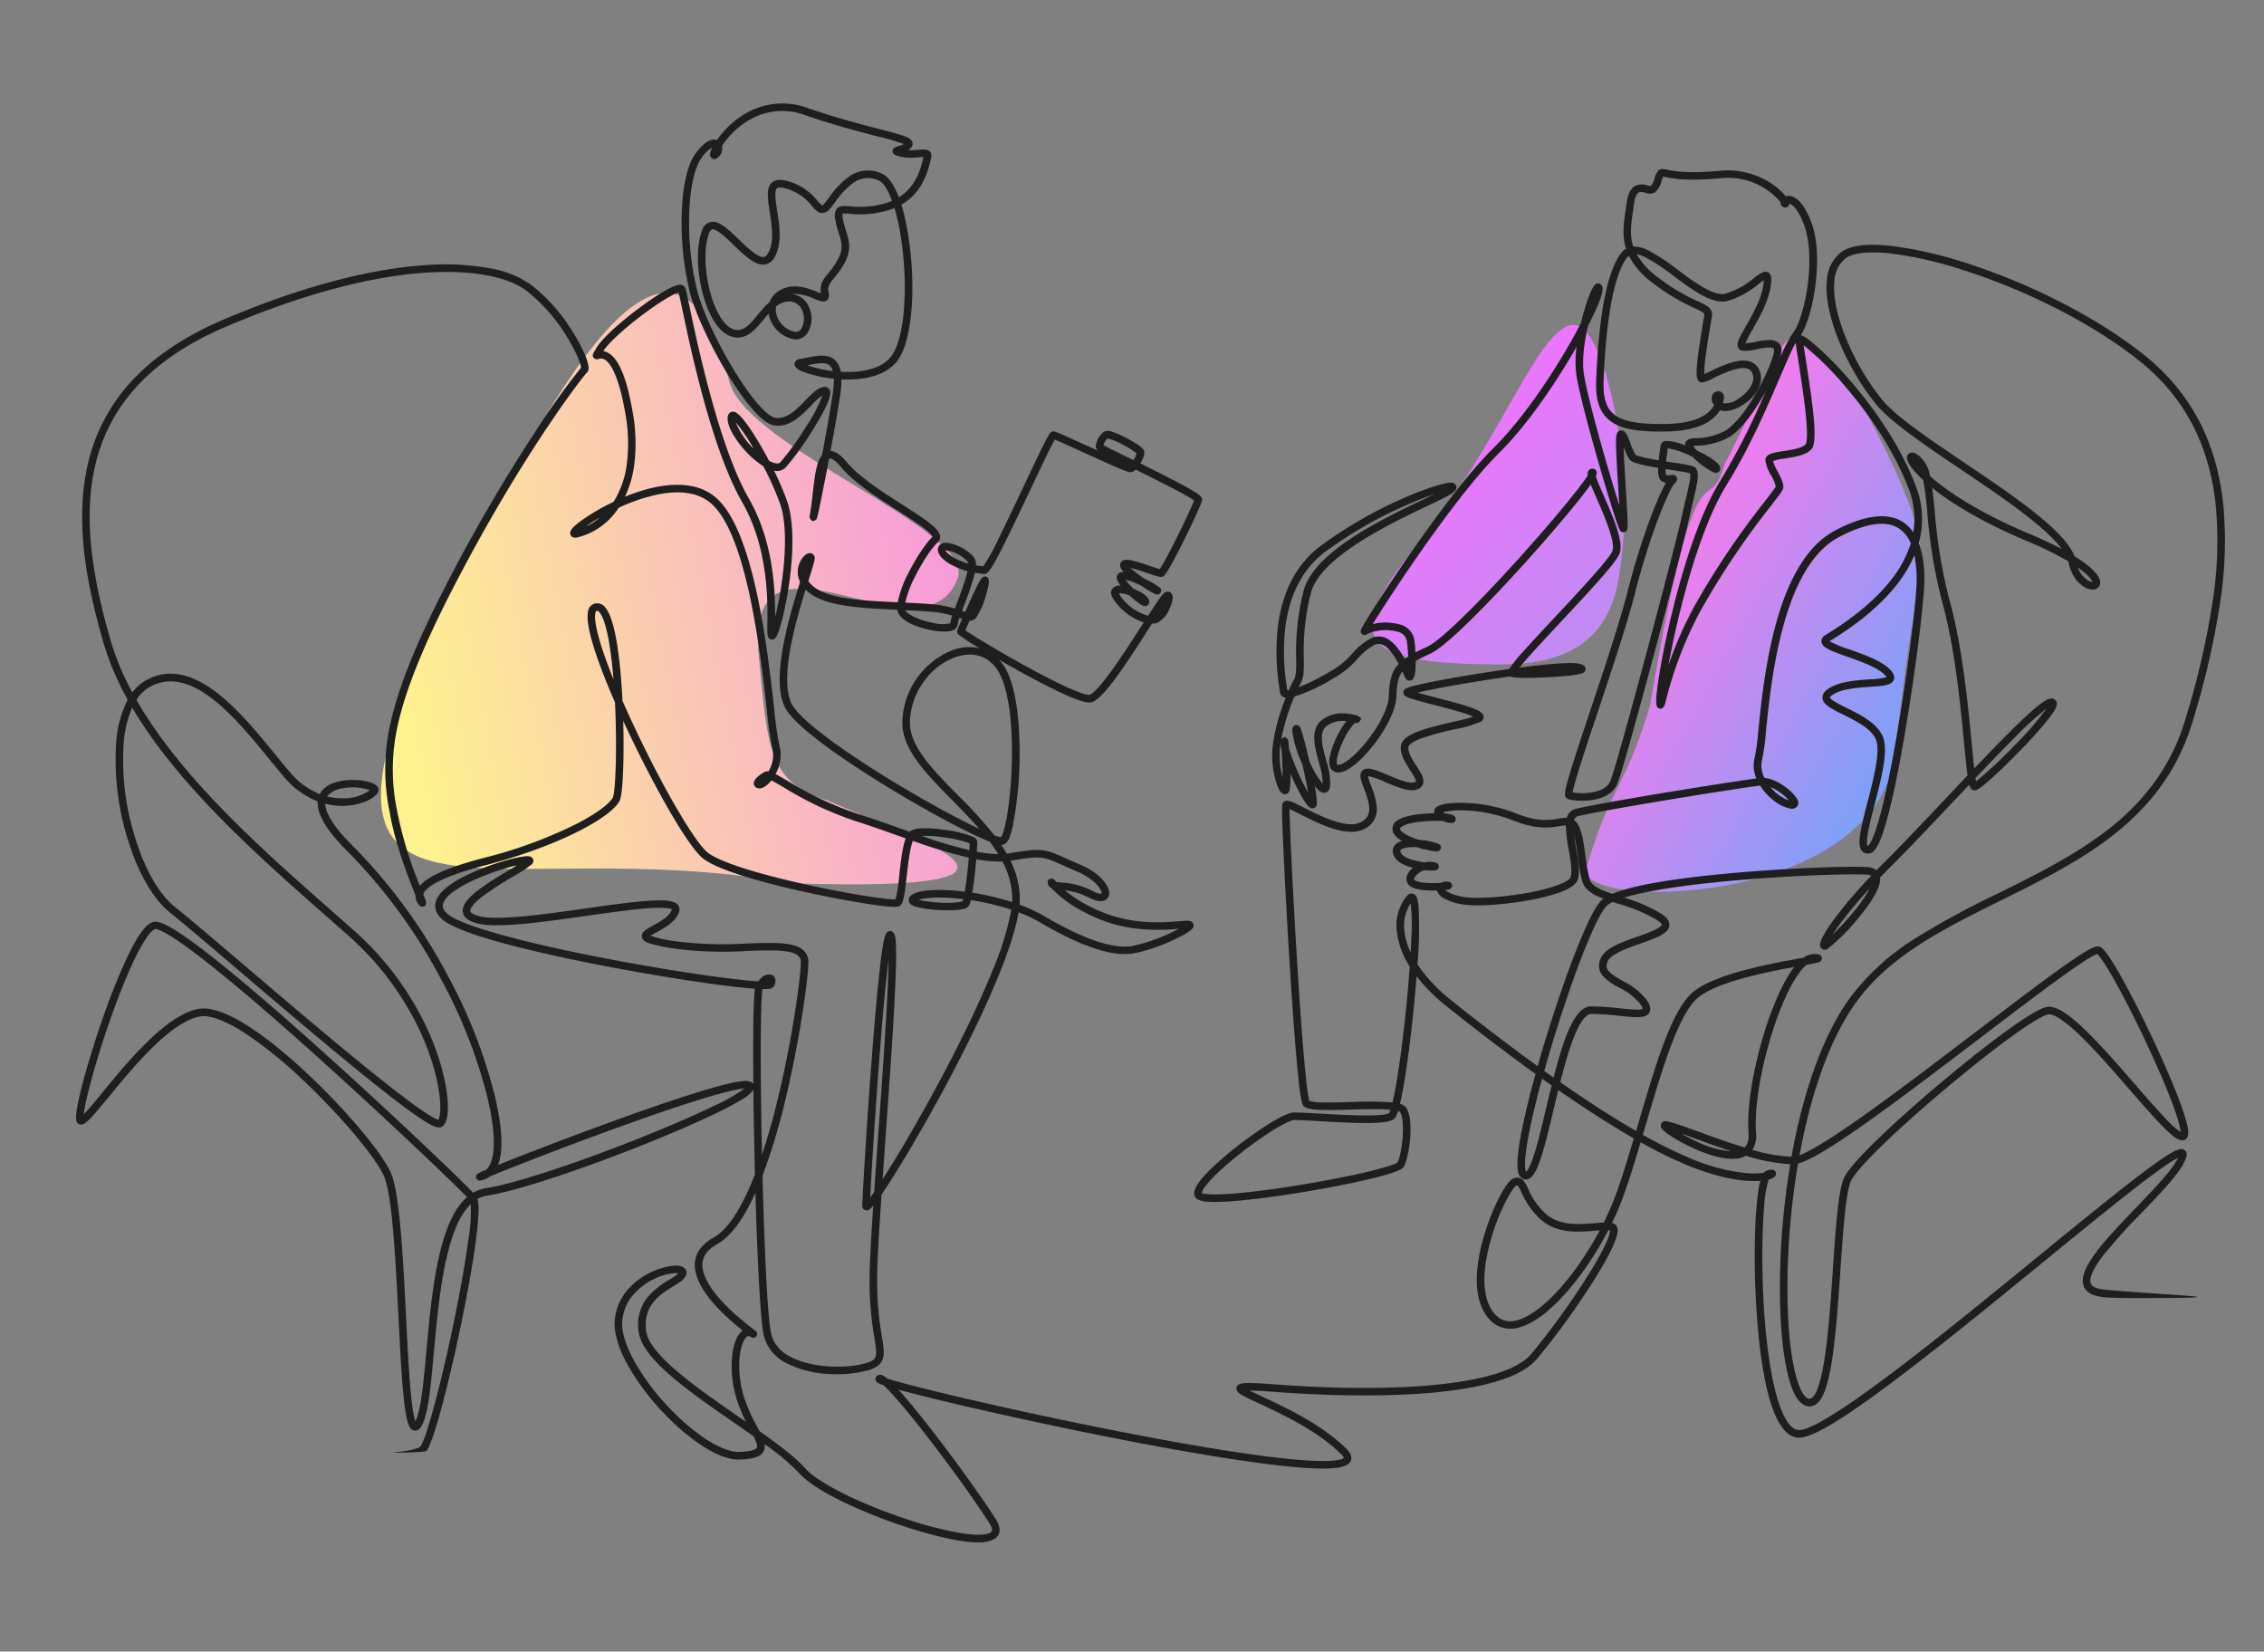
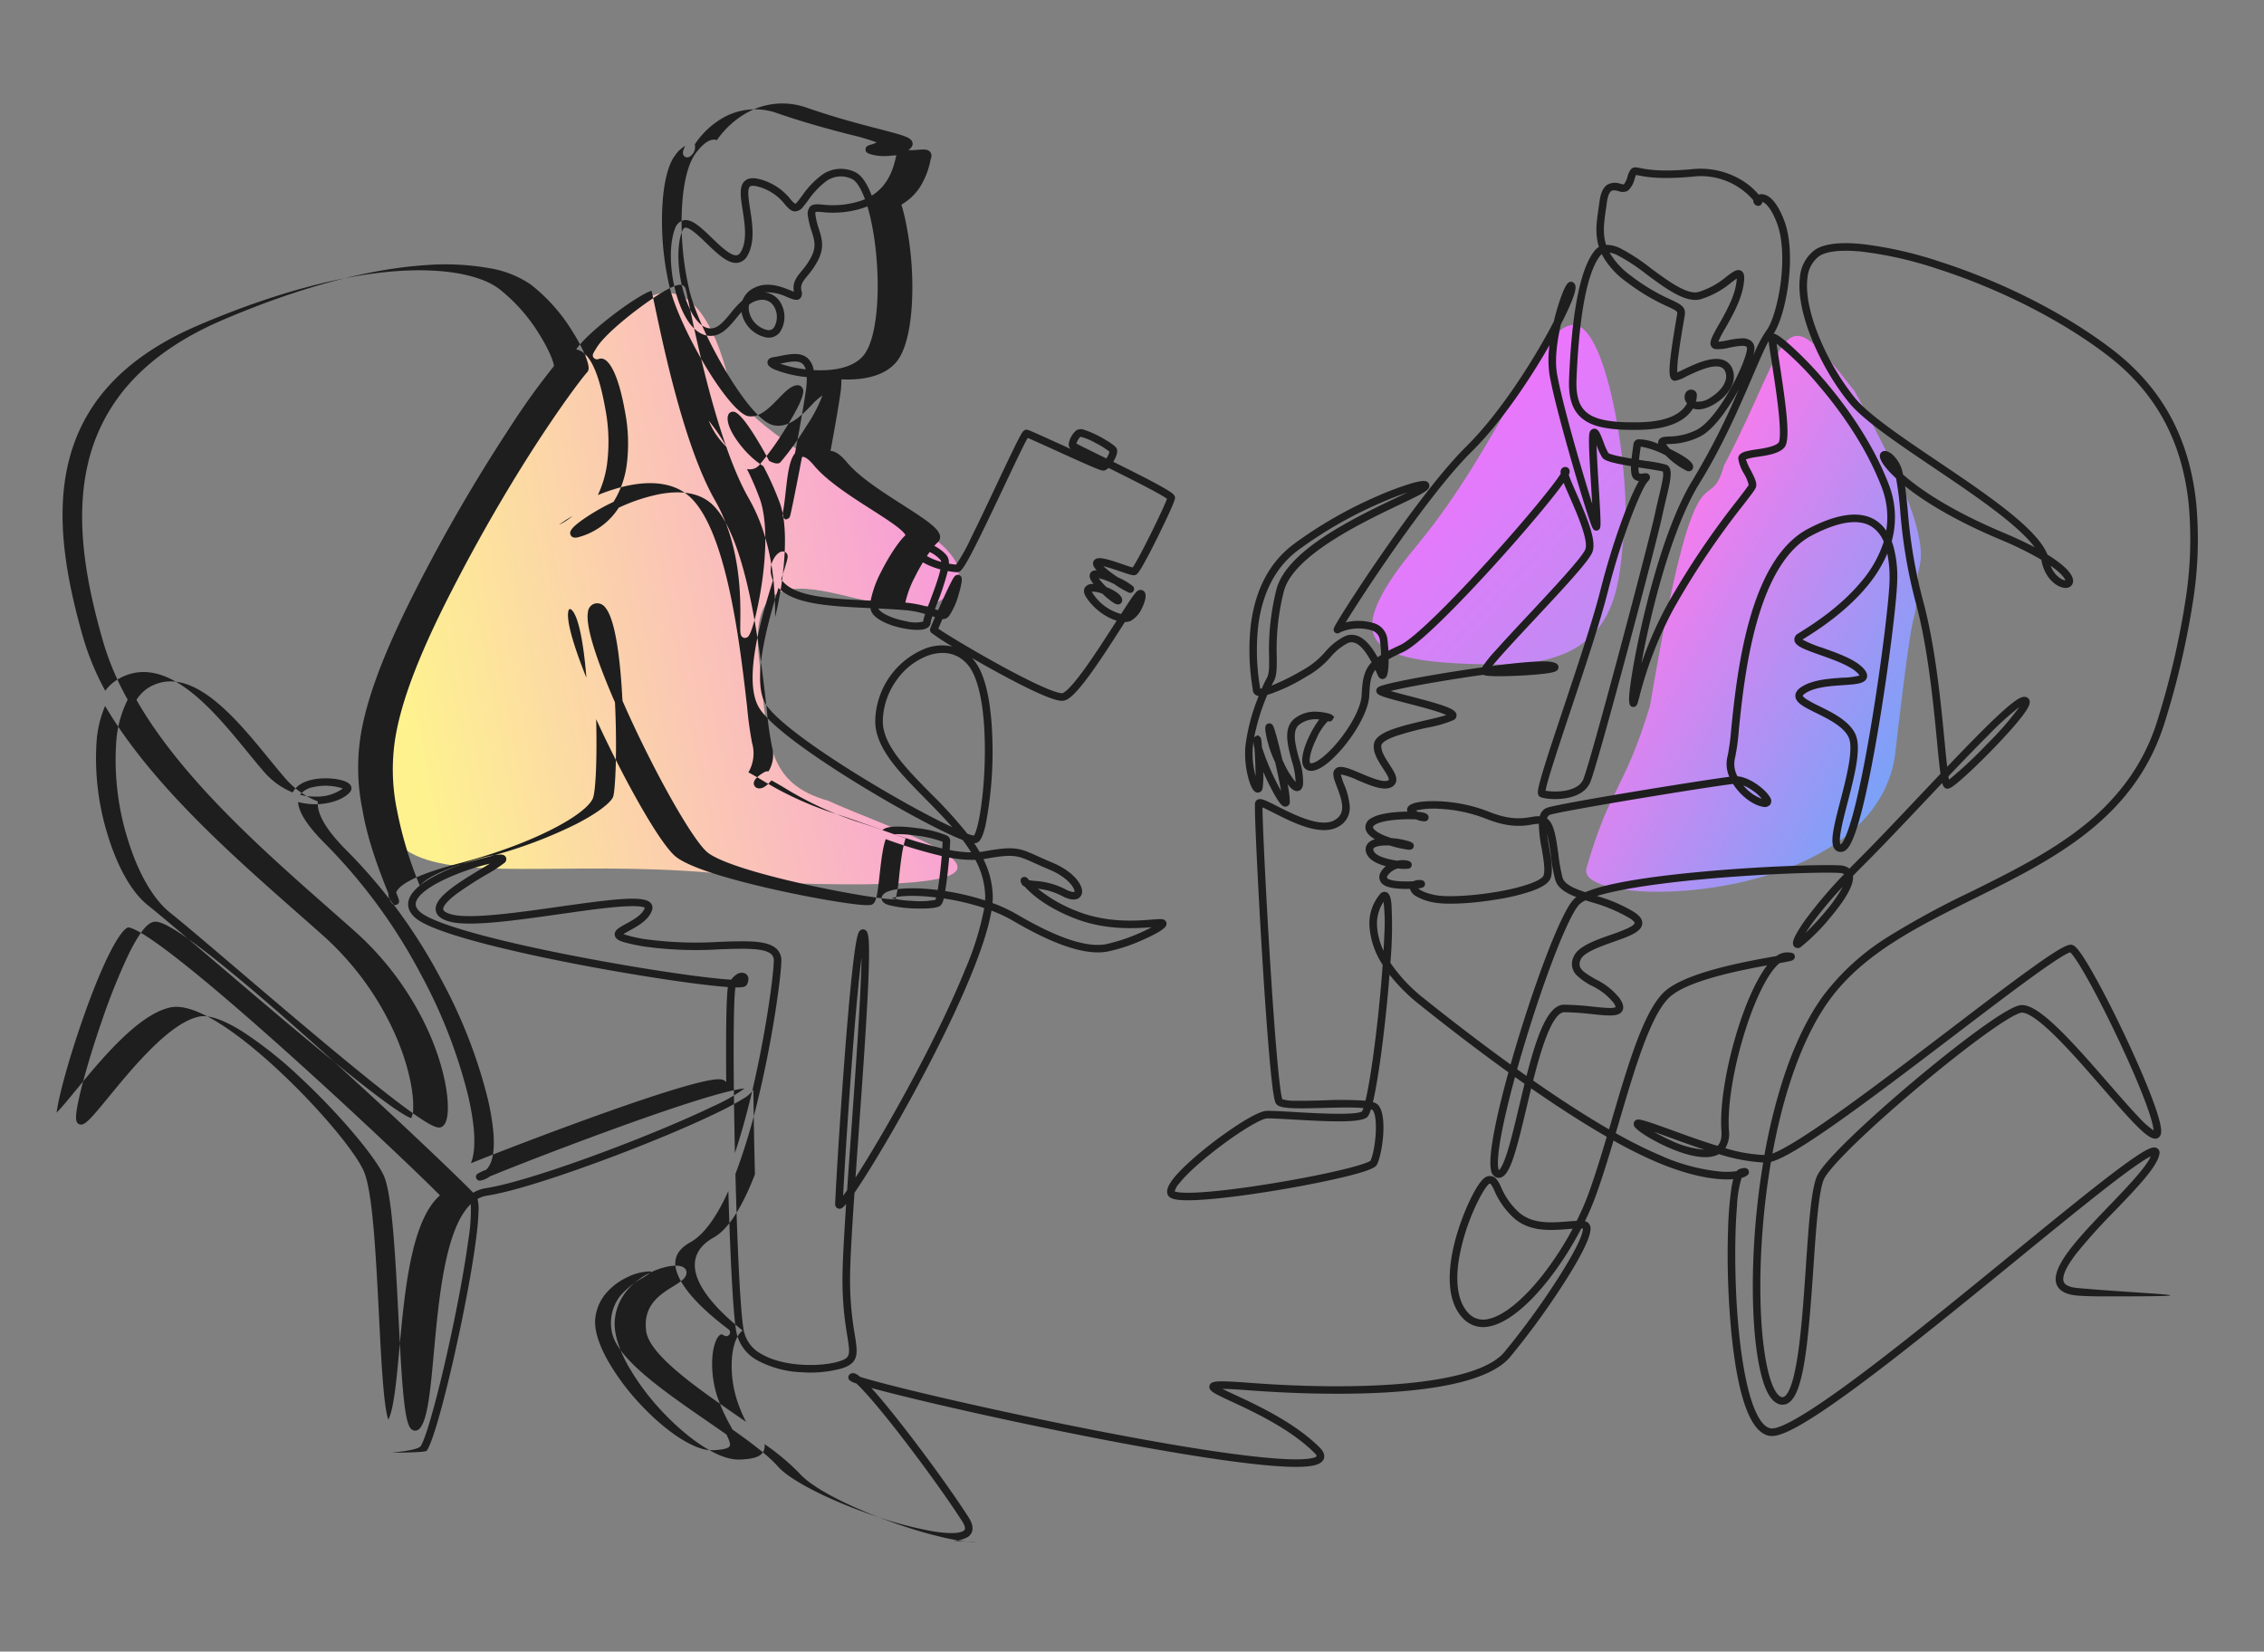
<svg xmlns="http://www.w3.org/2000/svg" width="510" height="372" viewBox="0 0 510 372">
  <rect x="0" y="0" width="510" height="372" fill="#808080" stroke="none" />
  <defs>
    <linearGradient id="linear-gradient" x1="0.222" y1="1.075" x2="0.713" y2="-0.186" gradientUnits="objectBoundingBox">
      <stop offset="0" stop-color="#bd8df2" />
      <stop offset="1" stop-color="#f471ff" />
    </linearGradient>
    <linearGradient id="linear-gradient-2" x1="0.819" y1="0.124" x2="0.039" y2="0.703" gradientUnits="objectBoundingBox">
      <stop offset="0" stop-color="#fef28f" />
      <stop offset="1" stop-color="#f57bf6" />
    </linearGradient>
    <linearGradient id="linear-gradient-3" x1="0.121" y1="0.244" x2="1.153" y2="0.745" gradientUnits="objectBoundingBox">
      <stop offset="0" stop-color="#f37cee" />
      <stop offset="1" stop-color="#5cabfa" />
    </linearGradient>
    <clipPath id="clip-path">
      <rect id="Rectangle_1215" data-name="Rectangle 1215" width="510" height="239.068" transform="translate(0 0)" fill="none" />
    </clipPath>
  </defs>
  <g id="Group_1336" data-name="Group 1336" transform="translate(-705 -746)">
-     <rect id="Rectangle_1193" data-name="Rectangle 1193" width="510" height="372" transform="translate(705 746)" fill="#fff" opacity="0" />
    <path id="Union_2" data-name="Union 2" d="M23.4.875c-29.58-4-27.815,5.658-12.867,29.952s31,12.127,40.475,7.941S87.861,11.794,84.385,4.733,52.975,4.874,23.4.875Z" transform="matrix(0.53, -0.848, 0.848, 0.53, 1011.004, 888.265)" fill="url(#linear-gradient)" />
    <path id="Path_1155" data-name="Path 1155" d="M129.682,51.407c6.5-86.753-27.137-40.094-95.726-28.266C-31.971,44.763,15.408,41.991,32.5,43.43c14.408-1.054,17.278,7.441,25.692,24.815,15.633,31.6-35.876,10.213-35.876,32.33,0,11.567,54.853,11.2,63.561,24.051C119.2,173.627,124.428,83.794,129.682,51.407Z" transform="translate(907.319 978.313) rotate(-160)" fill="url(#linear-gradient-2)" />
    <path id="Path_1415" data-name="Path 1415" d="M53.762,44.945C52.229,42.005,58.523,38.5,28.434,8.521,5.655-8.041,11.631-.72,4.792,32.767c.04,13.46-8.264-7.068-1.112,56.665C3.369,109.333,0,109.41,0,128.483c0,9.975,64.846-9.267,59.772-43.817C52.148,38.846,57.57,62.391,53.762,44.945Z" transform="translate(1097.786 818.055) rotate(16)" fill="url(#linear-gradient-3)" />
-     <path id="Subtraction_3" data-name="Subtraction 3" d="M-6043.932,16666.73c-5.635,0-14.644-2.9-17.862-4-8.067-2.762-18.776-7.443-22.411-11.561a51.506,51.506,0,0,0-7.866-6.58,2.5,2.5,0,0,1-.268,1.729c-.658,1.135-2.261,1.658-5.357,1.76h-.228c-5.149,0-12.175-5.5-17.082-10.717a54.4,54.4,0,0,1-7.9-10.635c-2.146-3.906-3.14-7.4-2.881-10.1.661-6.846,6.386-10,8.817-11.037,2.4-1.023,5.551-1.68,6.807-.7a1.351,1.351,0,0,1,.519,1.316c-.189,1.131-1.413,1.885-2.962,2.842-2.92,1.8-6.92,4.266-6.106,10.127.749,5.395,11.487,12.811,20.961,19.355.514.357,1.026.713,1.533,1.061a33.444,33.444,0,0,1-2.019-4.832,25.38,25.38,0,0,1-1.157-9.6c.248-2.887,1.075-5.086,2.275-6.033a1.185,1.185,0,0,1,.139-.1c-7.346-5.867-11.061-11.109-10.765-15.217.17-2.34,1.59-4.271,4.224-5.738,2.79-1.551,5.545-5.422,8.187-11.506q.563-1.295,1.114-2.719c-.048-1.883-.09-3.744-.13-5.545-.1-4.711-.173-9.289-.217-13.518a7.1,7.1,0,0,1-2.436,2.1,62.371,62.371,0,0,1-5.542,2.986c-4.413,2.154-10.53,4.807-17.224,7.471-11.259,4.479-27.116,10.119-34.748,11.287a6.372,6.372,0,0,0-2.189.762,10.3,10.3,0,0,1,.216,2.969c-.047,1.619-.25,3.8-.605,6.477-.636,4.816-1.779,11.311-3.216,18.291-2.592,12.588-6.121,26.584-7.852,28.969-.325.443-8.548.471-7.6.389,5.317-.488,6.116-1.238,6.222-1.385,1.345-1.854,4.644-14.178,7.51-28.064,1.422-6.889,2.563-13.328,3.209-18.127a41.811,41.811,0,0,0,.6-8.375c-5.764,5.494-7.212,21.318-8.316,33.383-.719,7.848-1.286,14.041-2.775,16.588-.615,1.053-1.28,1.143-1.727,1.035-1.071-.262-1.772-1.7-2.411-8.521-.431-4.582-.74-10.672-1.067-17.117-.662-13-1.409-27.732-3.331-31.832-2.107-4.512-10.341-14.17-18.744-22a92.25,92.25,0,0,0-13.005-10.361c-4.243-2.666-7.623-3.844-9.776-3.41-6.653,1.35-14.921,11.418-20.391,18.078-3.373,4.109-4.91,5.936-5.975,6.219a1.061,1.061,0,0,1-1.313-.787c-.109-.363-.445-1.467,1.379-8.428,1.113-4.252,2.743-9.531,4.474-14.5a144.211,144.211,0,0,1,5.727-14.258c2.956-6.111,4.6-7.264,5.587-7.6,1.224-.414,3.86.268,14.152,8.438,6.153,4.885,14.182,11.771,23.863,20.467,15.826,14.211,30.855,28.584,34.192,32.051a8.071,8.071,0,0,1,2.9-1.033c6.069-.928,19.37-5.24,33.887-10.992,6.576-2.605,12.642-5.221,17.081-7.363a39.783,39.783,0,0,0,7.231-4.084c-1.88.117-8.281,1.412-29.914,9.283-11.817,4.3-23.149,8.744-27.458,10.525a5.019,5.019,0,0,1-2.013.912.883.883,0,0,1-1-.434.861.861,0,0,1,.189-1.031,8.624,8.624,0,0,1,1.952-.92,3.6,3.6,0,0,0,.673-.8c1.087-1.7,1.929-5.713-.231-15.15a113.67,113.67,0,0,0-10.451-26.848,121.7,121.7,0,0,0-21.22-29.012c-3.26-3.236-5.347-6.062-6.2-8.41a6.533,6.533,0,0,1-.44-2.785,18.563,18.563,0,0,1-7.456-5.354c-1.11-1.277-2.3-2.738-3.564-4.279-3.861-4.727-8.24-10.082-12.94-13.637-5.268-3.982-9.826-4.795-13.936-2.482a8.631,8.631,0,0,0-2.952,2.891c10.125,17.7,28.5,33.881,43.87,47.418,1.769,1.557,3.438,3.029,5.087,4.492a67.6,67.6,0,0,1,16.956,23.066c3.354,7.6,4.381,14.039,4.225,17.527-.084,1.869-.478,3.035-1.2,3.568-.768.57-2,.309-6.277-2.7-2.7-1.887-6.337-4.68-11.1-8.531-8.686-7.012-19.562-16.277-28.3-23.721-6.714-5.725-12.512-10.66-15.674-13.191-3.817-3.051-7.2-8.9-9.533-16.488a59.992,59.992,0,0,1-2.637-21.516,24.954,24.954,0,0,1,2.614-9.973,62.708,62.708,0,0,1-5.555-13.121c-3.234-11.309-6.556-26.031-3.5-39.623a40.89,40.89,0,0,1,9.219-18.211c5.1-5.816,12.219-10.709,21.155-14.537,16.793-7.2,32.529-11.474,45.5-12.364a57.272,57.272,0,0,1,14.693.67,23.271,23.271,0,0,1,9.231,3.637,39.581,39.581,0,0,1,9.269,10.319c2.189,3.424,3.72,6.787,3.808,8.371a1.441,1.441,0,0,1-.395,1.205c-.854.8-14.977,18.971-30.474,49.18-6.988,13.619-10.959,23.82-12.5,32.105a45.1,45.1,0,0,0,.215,17.277,88.081,88.081,0,0,0,5.137,16.994c1.91-2.182,6.638-4.234,14.344-6.246a102.811,102.811,0,0,0,20.7-7.553c5.378-2.738,7.894-4.957,8.456-6.113.495-1.016.957-9.5.526-19.971-.02-.475-.041-.943-.062-1.408-3.223-7.41-6.784-16.742-6.084-20.381a2.145,2.145,0,0,1,1.457-1.854,2.234,2.234,0,0,1,2.442.863c2.547,2.979,3.51,13.777,3.871,21,1.141,2.615,2.42,5.4,3.822,8.3,6.21,12.867,12.68,23.762,15.387,25.9,2.6,2.061,10.842,4.717,22.61,7.3,9.965,2.189,18.113,3.346,19.691,3.232a33.243,33.243,0,0,0,.828-5.318c.424-3.814.791-6.668,1.471-8.416-.655-.229-1.309-.463-1.96-.693-3.018-1.072-6.138-2.18-9.059-3.1a77.589,77.589,0,0,1-16.475-7.7c-.969-.566-2.02-1.184-2.767-1.559-.007.01-.011.014-.018.021-.455.561-1.636,1.857-2.735,1.768a1.185,1.185,0,0,1-1.194-.9c-.251-1.158,1.589-2.328,2.395-2.775a1.334,1.334,0,0,1,.892-.141,7.008,7.008,0,0,0,.8-5.535,75,75,0,0,1-1.172-8.371c-.758-6.613-1.9-16.605-3.838-25.629-2.273-10.594-5.135-17.541-8.509-20.65-2.644-2.437-6.565-3.211-11.658-2.3a39.749,39.749,0,0,0-9.371,3.1,15.475,15.475,0,0,1-9.217,6.662c-1.03.223-1.443-.174-1.608-.547-.31-.705.033-1.521,2.706-3.424a47.77,47.77,0,0,1,6.958-4.018c.031-.047.061-.092.091-.139a20.916,20.916,0,0,0,2.859-8,37.464,37.464,0,0,0-.361-12.193c-1.534-8.666-3.476-11.039-4.5-11.68a1.568,1.568,0,0,0-1.417-.178,1,1,0,0,1-1.151-.281c-.389-.514-.129-.939.39-1.783.082-.133.175-.283.28-.459,1.455-2.393,5.807-6.119,9.4-8.8,2.243-1.684,7.665-5.569,9.567-5.38a1.19,1.19,0,0,1,1.035.767c.141.391.374,1.484.887,3.926,1.822,8.66,6.667,31.676,13.406,43.438,5.617,9.8,5.952,20.92,5.918,26.73a76.657,76.657,0,0,0,1.56-8.256c.588-4.33,1.313-12.332-.446-17.322a68.6,68.6,0,0,0-3.755-8.416,20.632,20.632,0,0,1-4.813-4.332c-.973-1.174-3.243-4.143-3.243-6.424,0-1.207.7-1.457,1-1.508.523-.09,1.749-.3,6.118,7.066.772,1.3,1.521,2.641,2.227,3.98a6.713,6.713,0,0,0,.687.324c.887.359,1.517.354,1.872-.016a64.327,64.327,0,0,0,5.839-8.131,32.7,32.7,0,0,0,3.624-6.924,14.76,14.76,0,0,0-2.533,2.273c-2,2.055-4.445,4.566-7.417,4.566a5,5,0,0,1-1.035-.107c-3.4-.668-8.11-7.738-10.613-11.9-3.828-6.359-7.081-13.461-8.29-18.1a66.658,66.658,0,0,1-1.831-17.126c.08-3.834.608-10.791,3.249-14.25,1.711-2.242,3.228-3.219,4.5-2.9a1.542,1.542,0,0,1,.184.059,20.392,20.392,0,0,1,6.845-6.219,16.368,16.368,0,0,1,13.646-1c6.6,2.262,12.1,3.682,16.121,4.725,5.441,1.408,7.026,1.859,7.413,2.9a1.2,1.2,0,0,1-.159,1.117,2.939,2.939,0,0,1-.768.736,17.332,17.332,0,0,0,2.158-.084c1.258-.1,2.254-.182,2.8.488a1.429,1.429,0,0,1,.19,1.379c-.05.164-.111.414-.18.7a17.769,17.769,0,0,1-2.242,5.707,12.273,12.273,0,0,1-4.264,4.076c.267.861.5,1.723.693,2.539a73.361,73.361,0,0,1,1.742,18.362c-.129,4-.769,11.213-3.59,14.572-2.758,3.279-7.579,3.939-11.135,3.91-.407,0-.813-.016-1.216-.037a21.709,21.709,0,0,1-.269,3.459c-.539,3.652-1.455,8.742-2.19,12.676,1.431.063,2.782,1.463,3.722,2.584,2.75,3.293,7.957,6.629,12.55,9.566,5.433,3.48,8.276,5.373,8.412,7.115a1.609,1.609,0,0,1-.564,1.35c-1.27,1.129-3.465,4.457-5.1,7.742a23.158,23.158,0,0,0-2.165,5.8c2.026.1,4.083.211,6.1.375a23.756,23.756,0,0,1,5.059.971c.15-.41.32-.857.5-1.342.7-1.869,1.5-3.99,2.017-5.789.147-.51.255-.943.334-1.311a16.9,16.9,0,0,1-3.433-1.309c-1.933-1.01-3.107-2.215-3.223-3.3a1.494,1.494,0,0,1,1.013-1.645c1.846-.635,6.06,1.52,7.208,3.342a2.809,2.809,0,0,1,.333,1.6c.521.1,1.07.172,1.647.227a42.2,42.2,0,0,0,3.446-6.225c1.745-3.5,3.858-7.977,5.723-11.926,1.484-3.145,2.886-6.109,3.948-8.268.572-1.162,1.008-2.012,1.333-2.6.468-.836.8-1.447,1.5-1.357.393.047,1.512.537,7.045,3.057.888.4,1.882.854,2.892,1.313a.916.916,0,0,1-.212-.18,1.382,1.382,0,0,1-.306-1.1,5.062,5.062,0,0,1,1.722-2.973,2.065,2.065,0,0,1,1.8-.086,22.2,22.2,0,0,1,4.256,1.953c2.741,1.555,2.949,2.1,3.036,2.338.082.215.331.877-.6,2.551-.054.1-.122.217-.2.344,2.569,1.266,5.3,2.633,7.648,3.852,1.853.967,3.229,1.719,4.21,2.307,1.568.93,2.114,1.383,2.052,2.061-.094,1.039-3.6,8.127-4,8.932-1.062,2.139-2.069,4.078-2.834,5.455-1.4,2.531-1.757,2.838-2.234,2.924-.458.086-1.056-.094-3.209-.826-.984-.336-2.735-.936-3.865-1.186a23.46,23.46,0,0,0,2.643,2.076c.2.141.4.279.594.412a15.254,15.254,0,0,1,3.419,2,.881.881,0,0,1,.14,1.1.878.878,0,0,1-1.024.369,21.078,21.078,0,0,1-3.38-1.982c-.131-.062-.267-.123-.405-.184a16.191,16.191,0,0,0-3.049-1.1,14.636,14.636,0,0,0,1.789,2.035c1.529.586,2.992,1.469,3.389,2.379a1.025,1.025,0,0,1-.186,1.27c-.564.5-1.28.074-1.516-.062a17.027,17.027,0,0,1-2.612-2.117c-.024-.008-.05-.016-.076-.025a6.007,6.007,0,0,0-2.315-.439,2.75,2.75,0,0,0,.275.494,11.1,11.1,0,0,0,6.309,4.541c2.885-4.48,3.446-5.186,4.027-5.363a1.1,1.1,0,0,1,1.414.7c.357,1-.471,2.793-.732,3.318a6.144,6.144,0,0,1-2.577,2.914,3.394,3.394,0,0,1-1.268.23c-.178.277-.355.557-.534.834-2.114,3.3-4.746,7.41-7.1,10.668-3.76,5.2-5.227,6.059-6.167,6.213-.7.115-2.058-.012-6.408-2.023-2.551-1.178-5.887-2.9-9.643-4.979-1.527-.84-3.1-1.734-4.617-2.609.152.16.3.324.448.5,3.141,3.75,4,11.773,4.163,17.844a86.76,86.76,0,0,1-1.5,19.145c-.711,3.156-1.369,3.84-1.918,4.094a1.253,1.253,0,0,1-.679.125c.448.672.859,1.332,1.234,1.994.283-.033.562-.072.833-.119,7.082-1.268,8.08-.82,12.283,1.084.916.412,1.954.881,3.261,1.426,4.346,1.809,6.513,4.514,6.688,6.254a1.794,1.794,0,0,1-.731,1.73c-.573.385-1.681.619-3.726-.443a15.233,15.233,0,0,0-5.494-1.662,32.269,32.269,0,0,0,8.964,5.113c6.741,2.629,13.25,2.113,16.747,1.834,1.9-.146,2.545-.2,2.992.25a.949.949,0,0,1,.276.754c-.033.4-.1,1.227-5.125,3.473a38.022,38.022,0,0,1-8.33,2.762,12.307,12.307,0,0,1-2,.156c-4.688,0-11-2.361-19.211-7.172a31.569,31.569,0,0,0-4.761-2.232c-1.66,10.037-10.055,27.047-15.31,36.99-3.734,7.074-7.818,14.266-11.5,20.256-1.286,2.1-2.766,4.438-4.054,6.3-.5,7.336-.878,13.629-.973,17.607a72,72,0,0,0,1.035,14.326c.679,4.242,1.02,6.375-2.922,7.631a26.786,26.786,0,0,1-8.875.869,22.989,22.989,0,0,1-10.056-2.639,9.35,9.35,0,0,1-4.794-6.32c-.789-3.937-1.429-18.082-1.829-31.863-2.7,6-5.584,9.889-8.586,11.559-2.128,1.188-3.226,2.619-3.353,4.381-.156,2.146,1.134,6.924,11.512,14.844.16.123.284.215.368.285a.862.862,0,0,1,.3,1.244.858.858,0,0,1-1.182.238c-.048-.029-.121-.066-.219-.125a.594.594,0,0,0-.794.043c-.6.471-1.392,2.023-1.634,4.842a23.625,23.625,0,0,0,1.085,8.939,38.271,38.271,0,0,0,2.836,6.355c.2.379.4.744.575,1.092,4.33,3.057,8.111,5.908,10.274,8.355,2.768,3.135,11.483,7.586,21.686,11.076a86.668,86.668,0,0,0,12.945,3.469c5.216.881,6.787.225,7.219-.1.167-.125.673-.5-.34-2.09-3.155-4.924-8.763-12.732-13.957-19.432-5.49-7.08-8.523-10.393-9.928-11.652a4.036,4.036,0,0,1-1.461-.664.9.9,0,0,1-.1-1.275,1.064,1.064,0,0,1,.9-.359c.235.014.6.041,1.532.822,5.089,1.646,24.362,6.3,46.808,10.84,29.681,5.992,49.765,8.709,55.1,7.443a1.9,1.9,0,0,0,.962-.406,1.849,1.849,0,0,0-.562-.781c-5.371-5.357-13.635-9.2-18.573-11.5-1.455-.676-2.6-1.209-3.427-1.654-.735-.4-1.844-1-1.6-1.943.236-.9,1.382-.977,2.742-.984,1.266,0,3.181.094,6.043.314,23.5,1.807,50.979.947,57.6-6.857a171.631,171.631,0,0,0,11.86-16.244c5.617-8.729,5.911-11.111,5.88-11.617-.122-.008-.247-.02-.376-.023a74.531,74.531,0,0,1-7.234,11.35c-4.8,6.143-9.574,9.949-13.453,10.7a6.259,6.259,0,0,1-6.129-2c-3.746-4.143-3.079-11.146-1.86-16.291,1.594-6.723,5.328-14.635,7.266-15.391a1.907,1.907,0,0,1,2.22.41,7.256,7.256,0,0,1,1.124,1.908,16.359,16.359,0,0,0,3.829,5.51c3.06,2.857,7.435,2.512,10.948,2.238.808-.064,1.558-.125,2.251-.146a59.541,59.541,0,0,0,2.667-6.139c1.413-3.877,2.783-8.328,4.113-12.811-5.545-3.189-11.374-6.98-17.027-10.9-.363,1.482-.717,2.98-1.07,4.467-2.2,9.24-3.532,14.514-5.493,15.5a1.621,1.621,0,0,1-1.393.045,2.09,2.09,0,0,1-1.106-1.664c-.663-3.3,1.3-12.412,3.942-21.967-7.692-5.533-14.768-11.037-19.979-15.207a40.279,40.279,0,0,1-6.813-6.791c-.279,3.592-.637,7.322-1.022,10.781-.606,5.461-1.3,10.5-1.958,14.2-.278,1.564-.531,2.779-.76,3.736a2.5,2.5,0,0,1,1.287.748c2.022,2.568.823,10.932-.356,13.285-.261.521-.981,1.193-6.233,2.531-3.208.813-7.582,1.738-12.316,2.592-8.031,1.459-19.359,3.1-24.862,2.939-2.3-.068-3.387-.43-3.74-1.248-.3-.705-.1-1.592.614-2.709,1.786-2.779,6.721-6.963,10.743-9.951,1.383-1.023,8.407-6.15,10.935-6.219,1.112-.033,3.217.088,5.883.242,4.851.287,13.826.809,15.576-.092a3.581,3.581,0,0,0,.333-.777c-.447-.041-.987-.076-1.639-.1-2.107-.078-4.751-.006-7.309.064-6.785.182-9.642.164-10.582-.775-.353-.35-.792-.785-1.718-11.514-.624-7.227-1.218-16.336-1.606-22.709-.47-7.715-.916-15.971-1.226-22.654-.484-10.455-.36-10.922-.308-11.121a1.034,1.034,0,0,1,.583-.686c.73-.324,1.62.09,4.324,1.463,3.625,1.848,9.691,4.928,12.862,3.236,2.725-1.449,1.949-4.162.65-7.557-.685-1.791-1.182-3.082-.452-3.945.972-1.156,3-.289,5.819.9,2.094.891,4.963,2.1,6.083,1.623a.436.436,0,0,0,.221-.156c.123-.406-.723-1.705-1.283-2.568-1.1-1.7-2.351-3.615-2.057-5.5.4-2.564,5.1-3.838,11.706-5.354,1.813-.42,3.549-.82,4.609-1.187a23.4,23.4,0,0,0-2.639-.943c-1.833-.562-4.045-1.137-6.184-1.691-5.71-1.486-6.543-1.781-6.865-2.42a.909.909,0,0,1,.1-.965c.243-.312.518-.672,6.207-1.814,3.328-.666,7.616-1.416,12.075-2.105,1.167-.18,3.107-.473,5.363-.785a27.538,27.538,0,0,1,3.065-3.834c1.943-2.191,4.555-4.982,7.319-7.939,5.381-5.754,12.078-12.918,12.852-14.777.822-1.977-1.925-8.238-3.565-11.98-.551-1.254-.982-2.24-1.3-3.035-.728,1.029-1.842,2.486-3.542,4.582-2.96,3.648-7.014,8.355-11.122,12.912-3.873,4.3-16.864,18.482-21.422,20.576-1.335.615-2.432,1.154-3.337,1.664,0,.383-.006.758-.021,1.109-.1,2.535-.487,3.129-1.115,3.307-.2.055-.876.162-1.294-.76-.044-.1-.1-.229-.167-.381-.137-.318-.271-.615-.4-.9-1.043,1.375-1.249,3.029-1.365,5.732-.189,4.469-4.918,11.484-9.043,14.986-1.745,1.479-3.2,2.16-4.319,2.027a1.858,1.858,0,0,1-1.6-1.32c-.8-2.381,1.8-7.842,3.706-10.23a5.99,5.99,0,0,0-4.584,1.205c-1.644,1.441-.8,4.57.019,7.6a16.694,16.694,0,0,1,.915,5.727c-.164,1.43-1,1.592-1.368,1.592,0,0-.009,0-.014,0-.65,0-1.312-.5-2.13-1.584a21.805,21.805,0,0,1,.523,4.053,1.032,1.032,0,0,1-1.05,1.033c-.537-.025-1.032-.379-2.113-2.2-.647-1.086-1.414-2.561-2.161-4.15-.159-.336-.4-.861-.68-1.494a17.7,17.7,0,0,1-.154,3.773,1.091,1.091,0,0,1-1.235.9c-.3-.055-1.2-.209-2.059-3.674a21.222,21.222,0,0,1-.569-6.672,43.539,43.539,0,0,1,3.008-11.393,1.586,1.586,0,0,1-.589-.2,1.4,1.4,0,0,1-.75-1.184c-.006-.119-.051-.432-.105-.795a51.8,51.8,0,0,1-.316-14.008c1.027-7.9,4.241-13.943,9.555-17.967a96.52,96.52,0,0,1,19.052-10.926,69.227,69.227,0,0,1,7.246-2.73c3.13-.936,3.72-.654,4.088-.254a1.09,1.09,0,0,1-.133,1.539c-.634.689-2.487,1.594-6.282,3.4-8.418,4.01-24.085,11.48-26.119,19.594a52.817,52.817,0,0,0-1.585,14.66c.022,2.479.04,4.268-.69,5.578-.149.268-.314.588-.493.951a52.156,52.156,0,0,0,6.939-3.453,18.313,18.313,0,0,0,5.147-4.143,14.306,14.306,0,0,1,4.1-3.357,3.712,3.712,0,0,1,3.085-.3c1.953.662,3.529,2.859,4.636,4.871.242-.176.5-.348.78-.523-.032-1-.111-2.137-.261-3.346a2.624,2.624,0,0,0-1.928-2.217,10.312,10.312,0,0,0-7.02.451.872.872,0,0,1-1.241-.014c-.449-.471-.164-1.01.026-1.367.13-.248.328-.592.587-1.027.534-.893,1.3-2.125,2.211-3.561,1.275-2,3.954-6.133,7.575-11.377,5.458-7.9,13.232-18.572,19.275-24.545,6.738-6.662,12.794-16.115,15.807-21.16,1.534-2.568,2.827-4.908,3.871-6.928.059-.252.117-.49.171-.713.705-2.826,2.116-7.3,3.11-8.048a.982.982,0,0,1,1.018-.117,1.243,1.243,0,0,1,.6,1.153c.042,1.311-1.371,4.6-3.292,8.32-.649,2.814-1.478,7.449-.906,10.959,1,6.113,5.474,21.582,7.954,29.467-.071-1.244-.151-2.57-.227-3.8-.47-7.666-.658-11.373-.347-12.246a1.107,1.107,0,0,1,1.034-.852h.014c.924,0,1.318,1.031,2.1,3.074a14.715,14.715,0,0,0,1.054,2.391c.5.395,2.916.873,5.241,1.27.078-.742.188-1.574.322-2.5.043-.3.083-.572.111-.785a1.25,1.25,0,0,1,1.184-1.072,11.155,11.155,0,0,1,4.364,1.031,1.356,1.356,0,0,1,.26-1c.445-.568,1.184-.605,2.206-.652a14.485,14.485,0,0,0,6.141-1.461c2.109-1.023,4.826-4.248,7.455-8.846,2.357-4.125,3.862-8.012,3.956-9.391a.633.633,0,0,0-.116-.514c-.518-.455-2.609-.049-3.858.2a9.589,9.589,0,0,1-3.187.318,1.265,1.265,0,0,1-.936-.707c-.426-.922.231-2.148,1.759-4.828,1.419-2.49,3.364-5.9,3.882-9.009a11.41,11.41,0,0,0,.158-1.338c-.36.23-.851.6-1.273.922a19.781,19.781,0,0,1-6.963,3.765,4.41,4.41,0,0,1-1.1.129c-3.189,0-7.139-2.916-10.973-5.753a43.432,43.432,0,0,0-6.56-4.318,7.4,7.4,0,0,0-1.787-.607,17.089,17.089,0,0,0,4.908,5.3,44.24,44.24,0,0,0,8.888,5.308c2.061.959,3.422,1.592,3.152,3.4-.057.387-.164,1.014-.3,1.807-.305,1.8-.765,4.516-1.075,6.912a27.237,27.237,0,0,0-.33,4.279c.368-.16.854-.393,1.275-.6,2.623-1.258,6.589-3.158,9.183-2.172a3.37,3.37,0,0,1,1.957,1.947c1.249,3.014-1.063,6.123-3.905,7.871-1.933,1.186-3.752,1.559-4.969,1.08-1.305,2.184-4.434,4.637-11.882,4.8-7.385.162-11.343-.738-13.664-3.092-1.769-1.8-2.519-4.459-2.36-8.379.619-15.238,2.563-24.96,5.774-28.888a3.676,3.676,0,0,1,.947-.828c-.056-.176-.107-.354-.154-.533-.716-2.709-.349-5.264.042-7.965.076-.533.156-1.082.228-1.627.251-1.977.82-3.244,1.742-3.873a3.571,3.571,0,0,1,3.034-.219,4.231,4.231,0,0,0,.707.139,4.87,4.87,0,0,0,.848-1.783,4.084,4.084,0,0,1,.866-1.742c.508-.463,1.116-.34,1.957-.174,1.493.3,4.6.922,11.7.254a17.988,17.988,0,0,1,11.087,2.418,15.225,15.225,0,0,1,3.924,3.314,1.537,1.537,0,0,1,.394-.078c1.1-.119,3.253.477,5.306,5.771,1.879,4.842,1.405,11.229.955,14.6-.629,4.706-1.889,8.919-3.269,11.007.466.074,1.424.537,3.9,2.752a83.09,83.09,0,0,1,7.029,7.221c4.68,5.387,11.068,13.887,14.908,23.768a20.41,20.41,0,0,1,.79,12.912c-.012.047-.024.086-.036.131.137.355.262.732.377,1.115a26.046,26.046,0,0,1,.87,7.535c-.05,4.154-1.786,18.8-4.2,33.184-1.293,7.709-2.6,14.232-3.79,18.859-2,7.781-3.284,9.039-4.376,9.229a1.714,1.714,0,0,1-1.634-.486c-1.243-1.34-.45-4.684,1.182-10.973,1.339-5.168,3.011-11.609,1.911-14.2-1.047-2.463-4.552-4.2-7.371-5.594-2.671-1.32-4.6-2.277-4.672-3.791-.056-1.2,1.145-1.936,1.54-2.176,2.485-1.533,6.171-1.781,9.132-1.98a16.085,16.085,0,0,0,3.771-.492,2.747,2.747,0,0,0-.435-.543c-1.6-1.656-5.385-3-8.429-4.074-3.807-1.35-5.641-2.051-5.8-3.34a1.529,1.529,0,0,1,.839-1.49c.185-.119.431-.275.742-.469,2.373-1.492,8.678-5.447,13.425-11.16a26.2,26.2,0,0,0,5.115-9.051,7.317,7.317,0,0,0-2.8-3.453c-2.891-1.773-7.383-1.1-13.35,2.006-5.41,2.816-9.605,9.443-12.473,19.707-2.428,8.682-3.383,17.973-4.017,24.121a47.092,47.092,0,0,1-.833,6.221,5.846,5.846,0,0,0,.522,4.23c2.886.229,6.358,3.018,7.3,4.664a1.493,1.493,0,0,1,.092,1.7,1.629,1.629,0,0,1-1.751.479c-2.247-.4-5.029-2.549-6.624-5.121-5.382.6-38.06,5.961-41.226,6.941a1.1,1.1,0,0,0-.676.852c1.6,1.107,2.045,4.363,2.554,8.1a38.225,38.225,0,0,0,.931,5.2c.448,1.51,2.509,2.416,5.123,3.293,4.43-1.893,13.422-3.453,26.844-4.668,13.4-1.211,26.841-1.613,30.575-1.369a3.458,3.458,0,0,1,2.081.729c.618-.639,1.268-1.293,1.948-1.973,4.035-4.025,9.059-9.34,13.917-14.479,1.545-1.637,3.105-3.283,4.648-4.908-.007-.049-.015-.1-.021-.152-.238-1.746-.482-4.248-.76-7.145-.822-8.51-2.064-21.369-4.842-31.449a115.189,115.189,0,0,1-3.448-20.539,73.3,73.3,0,0,0-.928-7.271c-2.243-2.074-3.613-3.9-3.653-4.975a1.113,1.113,0,0,1,.591-1.07c.74-.375,1.612.189,2.2.652a7.631,7.631,0,0,1,2.409,4.508c.62.555,1.341,1.158,2.178,1.807,3.483,2.7,9.836,6.846,20.342,11.27q4.066,1.708,7.162,3.35c-3.825-5.18-13.771-11.881-22.73-17.924-8.12-5.477-15.791-10.645-19.066-14.629-6.23-7.576-12.083-20.205-11.095-28.228a8.514,8.514,0,0,1,3.221-6.1c1.983-1.467,5.639-1.945,10.865-1.42a87.842,87.842,0,0,1,17.279,3.906c14.383,4.607,28.625,11.862,39.077,19.894,11.106,8.541,17.261,19.8,18.819,34.438a89.747,89.747,0,0,1-.806,22.787,186.042,186.042,0,0,1-6.155,26.313c-6.662,22.047-25.127,31.2-42.982,40.047-12.9,6.393-25.079,12.426-32.708,22.941-5.666,7.8-10.12,19.881-12.8,34.529,2.009-.748,6.122-3.047,14.432-8.936,7.711-5.463,16.82-12.406,25.632-19.115,6.754-5.152,13.132-10.01,17.969-13.49,7.676-5.531,8.871-5.727,9.638-5.406.392.162,1.312.545,4.806,6.779,2.022,3.607,4.432,8.322,6.784,13.283,2.436,5.137,4.58,10.061,6.041,13.863,2.362,6.15,2.378,7.867,2.188,8.619a1.277,1.277,0,0,1-1.392,1.037c-1.808-.18-4.814-3.449-11.75-11.428-3.509-4.039-7.487-8.617-10.92-11.955-4.832-4.7-6.749-5.133-7.46-4.969-2.58.592-12.056,7.457-23.043,16.7-11.2,9.416-19.739,17.711-21.251,20.639-1.246,2.416-1.854,11.361-2.444,20.02-1.172,17.234-2.208,28.678-5.782,30.617a2.5,2.5,0,0,1-2.512-.072c-1.572-.867-2.79-3.295-3.718-7.434-2.109-9.4-2.187-25.389-.194-40.725q.4-3.067.9-6.014a41.033,41.033,0,0,1-9.983-1.895,4.757,4.757,0,0,1-.521.25c-2.92,1.178-7.387-.24-10.622-1.637-3.31-1.426-6.765-3.488-7.7-4.6a1.072,1.072,0,0,1-.208-1.336c.415-.662,1.283-.451,1.61-.371,1.6.391,4.117,1.311,7.029,2.365,3.043,1.113,6.608,2.41,10.1,3.465.53-.514,1.008-1.473.88-3.309-.365-5.223.792-13.084,3.1-21.033,2.066-7.135,4.7-13.072,7.2-16.312-6.915,1.26-18.4,3.594-22.182,7.365-4.208,4.2-7.75,16.248-11.176,27.9-.246.842-.495,1.684-.744,2.531a101.243,101.243,0,0,0,9.955,4.973,43.2,43.2,0,0,0,13.713,3.688,16.2,16.2,0,0,0,3.57-.107,1.4,1.4,0,0,1,.647-.467c.732-.252,1.537-.436,1.958.164a.9.9,0,0,1-.051,1.094,2.9,2.9,0,0,1-1.446.715,25.344,25.344,0,0,0-1.03,6.289c-.336,3.959-.468,9.059-.37,14.361.23,12.777,1.679,24.084,3.875,30.264,1.226,3.445,2.668,5.357,4.172,5.527,1.585.186,6.44-1.824,20.57-12.432,10.168-7.633,22.587-17.77,33.543-26.717,8.111-6.623,15.773-12.885,21.512-17.3,3.073-2.369,5.4-4.057,7.1-5.16,2.684-1.744,3.576-1.871,4.21-1.5a1.175,1.175,0,0,1,.534,1.313c-.484,2.84-4.905,7.445-10.025,12.775a128.528,128.528,0,0,0-8.621,9.553c-2.965,3.838-3.223,5.617-2.915,6.434.294.781,1.356,1.256,3.154,1.422,14.72,1.32,34.879,1.879,6.693,1.879-3.055,0-5.4-.059-6.847-.189-2.505-.227-4.052-1.072-4.6-2.521-1.449-3.855,5.037-10.6,11.9-17.752,4.055-4.221,8.232-8.572,9.33-11.1a23.667,23.667,0,0,0-2.568,1.563c-1.736,1.172-4.036,2.865-7.03,5.186-5.628,4.365-12.977,10.361-20.755,16.715-10.969,8.955-23.4,19.109-33.6,26.762-15.636,11.74-19.859,12.986-21.789,12.764-4.162-.482-7.053-7.8-8.593-21.746a182.756,182.756,0,0,1-.9-24.768,83.364,83.364,0,0,1,.723-9.08,22.116,22.116,0,0,1,.438-2.238c-3.312.273-9.029-.381-17.175-3.818a100.836,100.836,0,0,1-9.786-4.873c-1.3,4.385-2.645,8.717-4.036,12.531a59.83,59.83,0,0,1-2.41,5.643,1.454,1.454,0,0,1,1.133.936c.231.6.936,2.441-6.016,13.244a174.1,174.1,0,0,1-12,16.43c-8.859,10.439-47.425,8.346-59.035,7.451-2.591-.2-4.511-.3-5.746-.309.79.4,1.82.877,2.833,1.346,5.041,2.346,13.475,6.268,19.058,11.838,1.667,1.662.964,2.76.583,3.154-1.029,1.082-4.139,2.068-19.172.127-9.013-1.156-21.265-3.258-35.436-6.074-11.662-2.316-24.347-5.066-34.8-7.547-5.848-1.389-9.659-2.359-12.152-3.055,1.685,1.846,4.1,4.725,7.588,9.215,5.315,6.838,11.074,14.85,14.33,19.932,1.621,2.529.651,3.816-.071,4.357a6.648,6.648,0,0,1-3.878.885m-68.072-60.625a12.007,12.007,0,0,0-4.791,1.264,14.331,14.331,0,0,0-4.75,3.516,10.41,10.41,0,0,0-2.547,5.9c-.228,2.354.7,5.516,2.679,9.123a52.492,52.492,0,0,0,7.647,10.285c5.939,6.307,12.222,10.307,16.014,10.178,3.024-.092,3.767-.615,3.941-.906.259-.447-.133-1.441-.722-2.633-1.356-.951-2.762-1.922-4.189-2.908-10.239-7.07-20.828-14.383-21.678-20.523a9.92,9.92,0,0,1,1.975-7.84,18.419,18.419,0,0,1,4.92-3.961,11.032,11.032,0,0,0,2.055-1.455,3.156,3.156,0,0,0-.556-.043m-106.442-59.6c6.62,0,17.116,8.813,23.016,14.311,8.68,8.084,16.9,17.77,19.126,22.518,2.06,4.4,2.785,18.672,3.487,32.471.31,6.1.6,11.852.994,16.311.416,4.729.848,6.625,1.12,7.381,1.244-2.355,1.841-8.861,2.471-15.746,1.208-13.2,2.663-29.1,9.164-34.775-3.457-3.555-18.476-17.895-33.765-31.629-9.619-8.646-17.608-15.5-23.748-20.391-3.553-2.828-6.463-4.977-8.649-6.377-3.249-2.082-4.033-1.969-4.112-1.951-1.564.527-5.185,6.285-10.235,20.76-3.48,9.975-5.529,18.094-5.837,20.941,1.036-1.027,2.764-3.131,4.333-5.045,5.624-6.844,14.123-17.2,21.371-18.66a6.5,6.5,0,0,1,1.267-.117m359.2,34.918q-.532,3.123-.957,6.375c-1.97,15.156-1.9,30.908.168,40.139,1.095,4.873,2.375,6.039,2.877,6.316a.835.835,0,0,0,.874.072c.867-.473,2.124-2.605,3.185-10.09.789-5.568,1.259-12.477,1.714-19.158.656-9.635,1.223-17.953,2.628-20.68,1.98-3.836,12.91-13.8,21.667-21.162s20.23-16.244,23.761-17.053c1.945-.449,4.729,1.219,9.028,5.406,3.485,3.385,7.488,7.994,11.019,12.055,2.529,2.91,4.914,5.654,6.854,7.672a18.23,18.23,0,0,0,3.372,3.01c-.04-.7-.366-2.5-2.018-6.846-1.4-3.7-3.5-8.545-5.911-13.645-2.321-4.92-4.717-9.631-6.749-13.283-2.732-4.906-3.793-6.062-4.1-6.32-.591.146-2.508,1.133-8.638,5.574-4.743,3.434-10.866,8.1-17.352,13.039-20.7,15.777-36.005,27.213-41.427,28.578m-233.261,2.711c.382,14.764,1.058,31.188,1.9,35.383a7.738,7.738,0,0,0,3.986,5.2c5.146,3.014,13.643,2.869,17.548,1.621,2.457-.795,2.461-1.379,1.76-5.754a73.809,73.809,0,0,1-1.054-14.635c.085-3.52.388-8.822.8-15.049a4.4,4.4,0,0,1-.945.916,1,1,0,0,1-1.043.035,1,1,0,0,1-.482-.939c.035-1.855.885-16.561,2.038-31.84.634-8.4,1.226-15.148,1.755-20.064.311-2.863.6-5.1.859-6.641.406-2.4.7-3.105,1.379-3.283a1,1,0,0,1,1.107.488c.419.7.809,2.549.111,15.73-.439,8.348-1.2,19.012-1.938,29.326-.251,3.533-.5,7.006-.731,10.328.713-1.1,1.533-2.4,2.471-3.936,3.668-5.977,7.725-13.133,11.427-20.146,4.438-8.416,8.153-16.238,10.745-22.631a66.871,66.871,0,0,0,4.36-13.99,55.541,55.541,0,0,0-9.135-2.164,3.079,3.079,0,0,1-.6,1.465c-.211.248-.774.9-5.323.807a27.289,27.289,0,0,1-6.456-.777c-.411-.127-1.509-.475-1.6-1.408-.055-.568.283-1.061,1.012-1.457,1.812-1,6.3-1.189,11.617-.531.171-1,.376-2.441.6-4.488.122-1.141.226-2.215.308-3.164a112.842,112.842,0,0,1-12.605-3.8,12.7,12.7,0,0,0-.562,2.059c-.357,1.752-.607,4-.828,5.977-.487,4.381-.727,5.967-1.491,6.553-.329.254-.78.6-7.05-.348-3.837-.578-8.709-1.492-13.366-2.5-7.273-1.574-20.058-4.674-23.971-7.771-3.42-2.7-10.62-15.633-15.862-26.5-.518-1.07-1.261-2.639-2.115-4.5.208,7.924-.027,16.385-.791,17.959-1.825,3.762-13.641,10.234-30.258,14.568-11.261,2.936-13.6,5.344-13.988,6.52a.3.3,0,0,0-.008.029c.183.451.33.816.434,1.1.189.5.45,1.189-.209,1.574a.892.892,0,0,1-1.164-.262,3.245,3.245,0,0,1-.815-2.213c-1.524-3.787-4.628-11.537-5.84-18.857a46.573,46.573,0,0,1-.21-17.867c1.567-8.449,5.588-18.8,12.654-32.57a380.365,380.365,0,0,1,20.738-35.643,159.3,159.3,0,0,1,9.951-13.857c-.006-.7-.927-3.373-3.266-7.119a38.82,38.82,0,0,0-9.129-10.312c-4.365-3.228-12.673-4.679-22.792-3.981-12.789.877-28.333,5.108-44.952,12.228-36.134,15.488-33.375,44.254-25.91,70.35a60,60,0,0,0,4.969,11.959,9.984,9.984,0,0,1,3.041-2.7c10.637-5.984,21.27,7.025,29.033,16.527,1.254,1.533,2.438,2.98,3.531,4.236a16.951,16.951,0,0,0,6.622,4.842,4.271,4.271,0,0,1,.685-.98c1.716-1.854,4.788-2.178,6.467-2.2,2.022-.033,4.521.322,5.548,1.2a1.282,1.282,0,0,1,.24,1.855c-1.023,1.281-3.828,2.7-7.568,2.773a15.444,15.444,0,0,1-4.141-.49c.046,1.752,1.34,4.68,6.161,9.459a123.533,123.533,0,0,1,21.522,29.42,115.515,115.515,0,0,1,10.608,27.264c1.628,7.119,1.836,12.123.626,15.217,1.253-.5,2.853-1.137,4.893-1.932,3.735-1.459,11.31-4.387,20.052-7.568,8.427-3.07,15.357-5.437,20.6-7.037,3.069-.941,5.543-1.607,7.359-1.984,2.9-.609,3.741-.41,4.218-.1a1.3,1.3,0,0,1,.394.381c-.033-3.592-.042-6.908-.028-9.812.037-7.748.225-10.535.4-11.635-2.635-.184-6.19-.617-9.244-1.033-6.869-.936-15.083-2.287-23.125-3.8-9.81-1.855-33.15-6.609-37.988-10.715-1.908-1.613-1.842-3.24-1.45-4.324,1.071-2.947,5.939-5.443,9.836-7.014,4.476-1.809,9.009-2.949,10.644-2.963.267,0,1.081-.01,1.348.684a1.055,1.055,0,0,1-.4,1.229,34.062,34.062,0,0,1-4.08,2.645,78.206,78.206,0,0,0-6.722,4.348c-2.8,2.133-2.993,3.117-2.946,3.445.06.43.774.848,1.957,1.154,4.156,1.08,14.749-.42,24.1-1.748,13.272-1.887,19.243-2.527,20.709-.8a1.579,1.579,0,0,1,.278,1.545c-.715,2.234-3.228,3.615-5.062,4.621-.455.248-1.028.563-1.384.8a28.585,28.585,0,0,0,5.619,1.234,84.136,84.136,0,0,0,16.051.506c6.28-.215,10.817-.373,12.858,1.615a3.541,3.541,0,0,1,1.043,2.678c-.042,3.424-1.937,17.561-5.273,31.252a140.092,140.092,0,0,1-5.068,16.75m169.766,2.236c-.346.2-1.631,1.844-3.271,5.51a47.941,47.941,0,0,0-3.475,11.174c-.654,3.891-.842,9.17,1.972,12.285a4.531,4.531,0,0,0,4.538,1.467c3.425-.668,7.958-4.342,12.435-10.08a72.651,72.651,0,0,0,6.636-10.268c-.387.025-.792.057-1.214.092-3.848.3-8.637.678-12.245-2.693a18.128,18.128,0,0,1-4.208-6.023,6.5,6.5,0,0,0-.8-1.445c-.08-.082-.113-.115-.364-.018m-141.374-50.9c-.526,4.094-1.275,11.49-2.271,24.848-.875,11.721-1.626,23.9-1.869,28.717.255-.338.551-.752.9-1.242.285-4.182.606-8.687.935-13.291.73-10.2,1.483-20.744,1.924-29.035.243-4.557.354-7.758.383-10m70.56,52.588c.344.152,1.81.545,7.416.088,3.92-.324,9.161-1,14.756-1.926,5.337-.871,10.536-1.881,14.643-2.838,5.906-1.377,7.078-2.078,7.279-2.229,1.116-2.352,1.823-9.707.511-11.395a1.1,1.1,0,0,0-.4-.186c-.5,1.563-.848,1.773-1.1,1.924-1.891,1.121-8.353.844-16.606.361-2.521-.145-4.7-.271-5.737-.242-.98.027-4.486,1.887-9.293,5.391-4.642,3.383-8.654,6.934-10.47,9.266a4.16,4.16,0,0,0-1.005,1.785m70.8-1.689h0m5.857-24.078c-1.172,4.289-2.127,8.2-2.785,11.438-1.525,7.516-1.029,9.205-.845,9.545.212-.145.888-.85,1.951-4.256.84-2.693,1.692-6.285,2.594-10.088.406-1.7.814-3.42,1.234-5.119-.722-.506-1.437-1.01-2.149-1.52m-32.535,18.832h0m79.911-2.8a35.307,35.307,0,0,0,8.814,1.541,130.725,130.725,0,0,1,3.882-16.09c2.53-8.062,5.67-14.713,9.332-19.756a54.172,54.172,0,0,1,14.859-13.451,189.432,189.432,0,0,1,18.468-10.012c8.749-4.34,17.794-8.818,25.321-14.83a52.443,52.443,0,0,0,10-10.346,46.017,46.017,0,0,0,6.793-13.84,184.211,184.211,0,0,0,6.1-26.072,88.085,88.085,0,0,0,.8-22.361c-1.5-14.148-7.447-25.027-18.165-33.27-10.3-7.922-24.355-15.072-38.558-19.622a86.277,86.277,0,0,0-16.93-3.836c-4.657-.467-8.093-.076-9.678,1.1a6.883,6.883,0,0,0-2.545,4.943c-.426,3.452.568,8.28,2.8,13.591a56.107,56.107,0,0,0,7.921,13.352c3.119,3.791,10.688,8.893,18.7,14.295,10.986,7.41,22.324,15.051,24.656,20.971a30.555,30.555,0,0,1,2.542,1.727c2.335,1.779,3.445,3.348,3.2,4.539a1.585,1.585,0,0,1-1.669,1.229h0c-1.733,0-4.554-1.881-5.41-6.062-.02-.1-.044-.2-.071-.295a77.245,77.245,0,0,0-9.3-4.564c-10.789-4.537-17.308-8.816-20.877-11.607-.17-.133-.337-.266-.5-.4.224,1.574.4,3.365.6,5.369a113.9,113.9,0,0,0,3.4,20.252c2.816,10.223,4.067,23.168,4.894,31.734.2,2.072.4,4.172.6,5.871,3.035-3.187,5.946-6.193,8.453-8.676,6.662-6.588,8.13-7.113,8.982-7.084a1.163,1.163,0,0,1,1.03.607c.3.586.1,1.332-.718,2.563-1.708,2.588-5.956,7.139-9.36,10.529-1.873,1.871-3.677,3.576-5.08,4.807-2.353,2.068-2.872,2.209-3.307,2.18-.576-.045-.9-.449-1.134-1.27-1.26,1.334-2.531,2.674-3.79,4.006-4.868,5.15-9.9,10.473-13.953,14.514q-1.238,1.236-2.337,2.375c.2,1.959-1.488,5.07-5.014,9.27a44.319,44.319,0,0,1-6.793,6.793,1.091,1.091,0,0,1-1.509-.2c-.378-.5-.266-1.219.388-2.494a31.38,31.38,0,0,1,2.43-3.783,102.727,102.727,0,0,1,8.5-9.963,2.113,2.113,0,0,0-1.007-.262c-3.68-.244-16.992.16-30.31,1.363-11.188,1.014-19.622,2.352-24.373,3.826a34.6,34.6,0,0,1,8.344,3.59c.5.324,2.026,1.3,1.86,2.709-.21,1.813-2.979,2.789-6.487,4.027-2.978,1.055-6.687,2.363-7.387,4-.783,1.83.307,2.67,3.388,4.428a15.565,15.565,0,0,1,5.35,4.225c.549.789,1.212,1.945.639,2.92-.788,1.326-3.047,1.092-6.792.707a59.967,59.967,0,0,0-6.285-.432c-.948,0-2.492,1.162-4.457,6.688-.911,2.563-1.744,5.564-2.536,8.7,5.664,3.949,11.515,7.775,17.084,10.994q.317-1.078.631-2.145c3.646-12.4,7.09-24.115,11.6-28.615,4.539-4.529,18.357-7,25-8.189.162-.027.324-.057.484-.082a3.966,3.966,0,0,1,2.381-.826c.8.018,1.7.035,1.767.895.026.338-.1.781-.858,1-.184.057-.437.109-.8.184-.466.1-1.065.207-1.792.34a7.7,7.7,0,0,0-.663.613c-2.577,2.693-5.455,8.928-7.7,16.676-2.251,7.764-3.386,15.412-3.033,20.443a6.217,6.217,0,0,1-.813,3.943m-222.976-36.217c-.42,1.793-.61,14.926-.143,36.518,0,.254.011.514.017.773,1.23-3.678,2.41-7.83,3.527-12.42,3.308-13.568,5.188-27.51,5.226-30.869a1.846,1.846,0,0,0-.53-1.441c-1.52-1.484-6.2-1.324-11.611-1.135a85.1,85.1,0,0,1-16.375-.537,40.783,40.783,0,0,1-5.165-1.045c-1.02-.3-1.985-.709-2.136-1.578-.19-1.09.944-1.715,2.514-2.572s3.727-2.045,4.251-3.627c-.248-.166-1.354-.59-6.11-.2-3.577.291-8.157.941-13.009,1.629-9.968,1.418-20.276,2.881-24.763,1.719-1.961-.51-3.042-1.369-3.214-2.559-.4-2.742,4.3-5.787,10.478-9.49.611-.363,1.192-.713,1.714-1.033a51.881,51.881,0,0,0-6.862,2.131c-5.209,2-8.717,4.223-9.624,6.113-.314.654-.5,1.553.848,2.7,3.173,2.691,17.259,6.59,37.679,10.422,7.992,1.506,16.415,2.879,23.112,3.779,4.726.635,7.542.895,9.21.99a4.477,4.477,0,0,1,1.1-1.1,2.024,2.024,0,0,1,2-.322c.617.3,1.113,1.121.483,2.453a1.216,1.216,0,0,1-.893.615,8.7,8.7,0,0,1-1.729.09m206.925,32.541a41.1,41.1,0,0,0,3.736,1.91,21.356,21.356,0,0,0,7.579,2.094c-2.709-.887-5.367-1.854-7.718-2.709-1.3-.473-2.513-.918-3.6-1.295m-348.921-95.939a25.115,25.115,0,0,0-1.942,8.318,58.256,58.256,0,0,0,2.569,20.887c2.231,7.254,5.416,12.816,8.969,15.66,3.183,2.545,8.99,7.49,15.716,13.221,8.845,7.541,18.873,16.08,27.372,22.977,4.646,3.768,8.243,6.559,11,8.543,3.591,2.584,4.868,3.125,5.279,3.238a5.082,5.082,0,0,0,.43-2.262c.125-3.328-.9-9.48-4.137-16.781a65.991,65.991,0,0,0-16.479-22.369c-1.647-1.463-3.316-2.932-5.083-4.488-15.208-13.395-33.332-29.352-43.695-46.943m283.094,91.389h0m-17.921-2.8a9.911,9.911,0,0,0,3.067.338c1.753.041,3.921-.016,6.218-.08a79.914,79.914,0,0,1,9.454.078c.286-1.189.644-2.937,1.062-5.51.712-4.361,1.429-10.006,2.021-15.891.325-3.211.592-6.332.794-9.205-.028-.041-.053-.082-.082-.127a18.108,18.108,0,0,1-2.851-8.1,10.232,10.232,0,0,1,2.371-7.734,1.236,1.236,0,0,1,1.325-.428c.795.262,1.06,1.236,1.211,2.621a91.788,91.788,0,0,1-.238,13.3,36.08,36.08,0,0,0,7.681,8.131c5.082,4.068,11.939,9.4,19.4,14.789.741-2.611,1.523-5.238,2.309-7.762,3.912-12.57,9.119-26.561,11.934-29.469a4.1,4.1,0,0,1,.565-.488c-2.376-.91-4.192-2.01-4.755-3.908a39.391,39.391,0,0,1-.986-5.449,43.342,43.342,0,0,0-.866-4.965c.124.994.3,2.041.471,3.02.474,2.754.921,5.354.36,6.986-.374,1.088-1.727,2.039-4.137,2.914a45.5,45.5,0,0,1-7.374,1.834c-5.679.992-11.646,1.332-14.512.834a12.34,12.34,0,0,1-4.225-1.416,2.9,2.9,0,0,1-1.461-1.7c-.578.016-1.006.014-1.019.014-2.517-.02-4.212-.359-5.042-1.018a2.039,2.039,0,0,1-.6-2.576,4.257,4.257,0,0,1,1.259-1.518c-1.869-.488-3.675-1.336-4.3-2.717a2.157,2.157,0,0,1,.251-2.457,3.25,3.25,0,0,1,1.564-.891c-1.371-.789-2.075-1.658-2.139-2.613a2.242,2.242,0,0,1,1.175-2.053c1.579-1.047,4.575-1.406,6.812-1.525.437-.021.943-.043,1.471-.045a1.184,1.184,0,0,1,.292-1.246c1.182-1.227,5.537-1.139,6.844-1.082a34.572,34.572,0,0,1,11.142,2.326c4.926,1.99,7.625,1.547,9.593,1.225a9.408,9.408,0,0,1,1.953-.187,2.617,2.617,0,0,1,1.79-1.955c3.5-1.084,34.021-6.031,40.9-6.918a7.206,7.206,0,0,1-.345-4.84,50.384,50.384,0,0,0,.773-5.91c1.274-12.385,3.924-38.154,17.4-45.158,6.534-3.4,11.591-4.053,15.029-1.949a8.227,8.227,0,0,1,2.494,2.424,18.837,18.837,0,0,0-1.125-10.053c-3.655-9.4-9.711-17.561-14.148-22.738a66.551,66.551,0,0,0-9.428-9.33c.137,1,.359,2.418.576,3.814,1.832,11.758,2.518,18.012,1.186,19.553-1.193,1.381-3.749,1.771-6,2.115a14.073,14.073,0,0,0-2.666.566,12.354,12.354,0,0,0,1.066,2.412c.8,1.549,1.495,2.885,1.193,3.852-.148.471-.771,1.3-2.723,3.84a181,181,0,0,0-15.808,23.529,86.611,86.611,0,0,0-7.727,19.836c-.145.555-.259.986-.351,1.287-.1.328-.336,1.1-1.1,1.02-.809-.086-.842-.912-.87-1.637-.073-1.994,1.244-10.619,3.829-21,2.193-8.811,5.808-20.928,10.58-28.613a158.726,158.726,0,0,0,10.272-20.242q-.3.56-.613,1.1c-1.643,2.875-4.89,7.938-8.19,9.537a16.2,16.2,0,0,1-6.8,1.627c-.245.012-.525.027-.742.047a6.683,6.683,0,0,0,.905,1.086c1.849.887,4.578,2.352,5.065,3.486a1.059,1.059,0,0,1-.105,1.176,1.044,1.044,0,0,1-1.1.291,17.005,17.005,0,0,1-4.863-3.545c-.136-.068-.273-.131-.415-.2a18.654,18.654,0,0,0-5.2-1.754c-.021.139-.041.281-.062.436-.1.719-.237,1.635-.329,2.539.611.1,1.175.186,1.646.258a30.253,30.253,0,0,1,4.454.83c1.693.689,1.057,3.352,0,7.764-.279,1.174-.6,2.508-.889,3.887-1.267,6-14.461,55.826-16.2,59.9-1.927,4.523-9.6,4-11.18,3.336-.89-.369-.609-1.572-.361-2.631.227-.965.616-2.344,1.188-4.2,1.068-3.465,2.656-8.221,4.336-13.256,3.091-9.252,6.595-19.744,8.295-26.437,3.154-12.4,6.905-21.611,8.694-24.658a2.312,2.312,0,0,1-.889-.309c-.7-.43-.947-1.424-.9-3.059-4.161-.7-5.891-1.182-6.456-1.922a13.182,13.182,0,0,1-1.3-2.83c.065,2.477.306,6.395.484,9.3.144,2.352.281,4.572.354,6.24.128,2.875.081,3.279-.42,3.6a.888.888,0,0,1-.887.029c-.357-.2-.5-.275-1.972-4.9-.872-2.744-1.943-6.3-3.018-10.02-2.674-9.244-4.6-16.812-5.163-20.244a24.209,24.209,0,0,1,.021-6.518c-.482.846-.97,1.684-1.452,2.494-3.053,5.109-9.2,14.7-16.07,21.49-5.809,5.744-13.311,16-18.582,23.6-4.458,6.424-8.085,12.057-9.805,14.869a12.107,12.107,0,0,1,6.351.176,4.3,4.3,0,0,1,3.042,3.6c.105.861.182,1.746.23,2.613.786-.41,1.676-.842,2.682-1.3,2.773-1.277,10.588-8.8,20.393-19.643,8.085-8.943,14.278-16.557,15.743-18.943a1.32,1.32,0,0,1,.212-1.127,1.044,1.044,0,0,1,1.034-.357.946.946,0,0,1,.757.83,1.389,1.389,0,0,1-.2.889c.3.951,1.073,2.705,1.719,4.176,2.653,6.043,4.6,10.861,3.58,13.313-.828,1.992-5.756,7.344-13.18,15.281-3.452,3.7-7.569,8.1-9.34,10.309,5.269-.686,11.323-1.309,13.379-.9.537.107,1.345.27,1.509.975a.968.968,0,0,1-.378.986c-.273.207-.765.451-3.156.725-1.383.152-3.2.3-5.122.389-1.882.1-3.7.143-5.125.133-2.484-.023-2.921-.209-3.131-.322q-2.281.313-4.782.7c-7.256,1.113-13.227,2.248-16.114,2.951,1.193.35,2.786.764,4.182,1.127,2.241.582,4.779,1.238,6.728,1.859,2.832.9,3.83,1.5,3.95,2.357a1.167,1.167,0,0,1-.655,1.2,26.667,26.667,0,0,1-5.854,1.7,69.319,69.319,0,0,0-7.1,1.895c-2.853,1.008-3.265,1.783-3.309,2.066-.195,1.248.868,2.881,1.8,4.322.984,1.514,1.835,2.818,1.483,3.982a1.94,1.94,0,0,1-1.174,1.219c-1.789.773-4.654-.445-7.424-1.621a16.9,16.9,0,0,0-3.794-1.314h-.017a11.793,11.793,0,0,0,.7,2.2,15.9,15.9,0,0,1,1.289,4.914,4.829,4.829,0,0,1-2.726,4.744c-3.957,2.105-10.262-1.1-14.435-3.219-.891-.451-1.865-.949-2.493-1.209.019,3.4.669,17.441,1.574,32.311,1.373,22.582,2.384,32.016,2.892,33.422m52.905-6.752c.7.5,1.4,1,2.11,1.5.757-2.951,1.552-5.779,2.422-8.225,1.9-5.334,3.823-7.818,6.062-7.818a63.062,63.062,0,0,1,6.46.438c1.427.148,2.66.277,3.632.291a3.489,3.489,0,0,0,1.5-.17,2.732,2.732,0,0,0-.552-1.086,14.1,14.1,0,0,0-4.8-3.723,13.858,13.858,0,0,1-3.519-2.479,3.6,3.6,0,0,1-.59-4.086c.994-2.326,4.751-3.654,8.386-4.937a38.828,38.828,0,0,0,3.945-1.539c1.334-.662,1.414-1.045,1.419-1.086.013-.123-.2-.51-1.093-1.084a36.226,36.226,0,0,0-8.694-3.643c-.434-.137-.86-.27-1.276-.406a5.1,5.1,0,0,0-1.415.941c-2.358,2.434-7.476,15.416-12.169,30.857-.649,2.137-1.262,4.229-1.832,6.258m-174.872-20.291Zm144.777-17.426a8.911,8.911,0,0,0-1.431,5.848,14.8,14.8,0,0,0,1.438,5.168c.072-1.271.128-2.475.166-3.588a41,41,0,0,0-.172-7.428m-88.1.268a33.385,33.385,0,0,1,5.4,2.492c9.078,5.322,15.641,7.549,20.064,6.807a41.1,41.1,0,0,0,10.4-3.854c-3.447.271-10.336.754-17.3-1.969-3.4-1.322-8.035-3.619-11.283-7.15a1.5,1.5,0,0,1-.833-.885c-.256-.707.033-1.053.322-1.221a1,1,0,0,1,1.292.416c.065.08.132.156.2.23.295.059.755.1,1.147.139a17.452,17.452,0,0,1,7.1,1.936c1.251.654,1.849.605,1.972.551a1.034,1.034,0,0,0-.1-.559c-.491-1.277-2.4-3.148-5.546-4.459-1.33-.555-2.38-1.027-3.307-1.447-4-1.807-4.719-2.131-11.281-.959-.1.012-.19.027-.287.047a19.645,19.645,0,0,1,2.11,8.191,15.3,15.3,0,0,1-.064,1.693m191.5-3.646a96.509,96.509,0,0,0-6.277,7.434c-.905,1.2-1.566,2.17-2.047,2.939,1.205-1.168,2.793-2.826,4.351-4.676a35.664,35.664,0,0,0,3.5-4.818c.184-.318.34-.607.471-.879m-269.8,4.664Zm55.607-2.111a22.742,22.742,0,0,0,4.556.605,19.454,19.454,0,0,0,5.284-.227,3.241,3.241,0,0,0,.175-.539c-4.952-.6-8.478-.373-10.015.16m12.044-1.6a57.52,57.52,0,0,1,8.987,2.113q.034-.568.022-1.078a18.279,18.279,0,0,0-2.212-8.061,28.086,28.086,0,0,1-5.9-.516c-.088,1.027-.2,2.135-.314,3.186-.211,1.91-.409,3.316-.586,4.355m-12.707,1.938h0m-4.657-.312Zm.247-.16Zm123.671-2.068c.43.408,1.579,1.111,4.115,1.555,2.65.463,8.506.115,13.924-.832,6.541-1.145,9.871-2.686,10.195-3.627.42-1.221-.011-3.725-.426-6.15a31.15,31.15,0,0,1-.633-5.5,9.5,9.5,0,0,0-1.455.166c-2.046.338-5.138.842-10.506-1.322a33.077,33.077,0,0,0-10.443-2.205,17.153,17.153,0,0,0-5.294.391,2.994,2.994,0,0,0,.481.3,5.442,5.442,0,0,1,1.7.314c.657.33.732.764.678,1.074a.9.9,0,0,1-.811.74,4.783,4.783,0,0,1-1.987-.447c-2.553-.131-7.723.07-9.394,1.307-.341.248-.332.412-.326.465.023.387.819,1.3,3.638,2.275.175.057.351.119.524.176a17.743,17.743,0,0,1,3.812.674c.535.162,1.344.414,1.2,1.221-.031.184-.208.771-1.108.725a23.015,23.015,0,0,1-4.257-.949c-1.72-.092-3.209.111-3.659.623-.056.063-.172.193.026.633.543,1.2,3.291,1.887,5.319,2.166a5.212,5.212,0,0,1,2.033-.072c.412.08,1.182.215,1.2.975a.894.894,0,0,1-.738.889,10.224,10.224,0,0,1-2.387-.057,4.076,4.076,0,0,0-2.387,1.729c-.143.314-.048.424.105.549.832.658,3.9.717,5.8.607a2.778,2.778,0,0,1,1.365-.279c.379.01,1.014.021,1.2.662a.861.861,0,0,1-.353.957,3.216,3.216,0,0,1-1.148.27m.476-.18h0Zm-3.166-4.387h0m-102.828-4.068a28.5,28.5,0,0,0,4.809.525c-.578-.945-1.216-1.869-1.9-2.785-1.244-.473-2.99-1.252-5.471-2.486-4.4-2.187-10.029-5.3-15.454-8.557-6.6-3.949-22.247-13.715-25.122-19.066-3.375-6.281.7-20.066,3.314-28.383a5.193,5.193,0,0,1-.2-4.076c.446-1.209,1.455-2.471,2.451-2.43a1.092,1.092,0,0,1,1.013.824c.137.5-.058,1.184-1.2,4.8-.07.215-.14.441-.213.668a6.17,6.17,0,0,0,1.305,1.352c3.5,2.713,10.948,3.063,18.841,3.436a24.032,24.032,0,0,1,2.35-6.48c1.748-3.5,4.052-6.969,5.487-8.246-.043-.156-.316-.73-2.076-2.059-1.428-1.08-3.431-2.361-5.55-3.719-4.7-3-10.021-6.414-12.939-9.9-1.7-2.043-2.457-2.016-2.646-1.959a.472.472,0,0,0-.1.045c-.206,1.09-.386,2.031-.524,2.744-.527,2.736-1.051,5.367-1.474,7.424-.195.941-.36,1.729-.479,2.264-.229,1.027-.281,1.268-.732,1.445l-.463.182-.386-.316a1.014,1.014,0,0,1-.275-1.055c.027-.191.076-.479.139-.852.207-1.193.359-2.553.522-4,.425-3.781.8-7.145,2.1-8.7.938-4.975,1.881-10.252,2.409-13.828a19.74,19.74,0,0,0,.249-3.344,26.5,26.5,0,0,1-7.2-1.684c-.529-.234-1.772-.779-1.643-1.756.051-.393.325-.889,1.328-1.041.495-.076,1.023-.18,1.533-.283,2.3-.453,4.678-.914,6.261.588a4.578,4.578,0,0,1,1.266,2.6c.761.045,1.539.061,2.323.035,2.859-.084,6.719-.725,8.879-3.293,3.957-4.713,4.053-20.772,1.495-31.446q-.276-1.151-.585-2.176a15.668,15.668,0,0,1-1.7.586,22.014,22.014,0,0,1-8.467.711,7.158,7.158,0,0,0-1.531-.039,2.464,2.464,0,0,0,.019.832,17.162,17.162,0,0,0,.745,2.994c.67,2.121,1.3,4.125-.181,7.047a18.377,18.377,0,0,1-2.37,3.48c-1.169,1.43-1.672,2.119-1.349,3.5a1.634,1.634,0,0,1-.342,1.654c-.676.576-1.6.205-2.884-.311a10.447,10.447,0,0,0-5.1-1.08,4.7,4.7,0,0,1,3.747,2.6,6.27,6.27,0,0,1-.265,6.314,3.139,3.139,0,0,1-3.291,1.2,7.1,7.1,0,0,1-5.4-5.7c-.372.426-.737.873-1.108,1.322-1.893,2.307-4.039,4.924-7.385,3.795-1.769-.6-3.4-2.375-4.714-5.146-2.715-5.719-3.519-14.091-1.791-18.661a2.774,2.774,0,0,1,1.911-1.949c1.881-.42,3.983,1.605,6.42,3.957,1.9,1.836,4.266,4.115,5.607,3.912.136-.021.553-.084.99-.881,1.383-2.533.825-6.121.331-9.285-.466-3-.835-5.371.487-6.568.733-.66,1.818-.793,3.32-.408a12.994,12.994,0,0,1,6.974,4.52,5.12,5.12,0,0,0,1.064,1.033,1.352,1.352,0,0,0,.444-.395c.327-.383.693-.873,1.081-1.387a20.048,20.048,0,0,1,4.5-4.732,7.326,7.326,0,0,1,7.362-.676c1.662.709,2.923,2.895,3.849,5.355,3.962-2.453,4.944-6.566,5.412-8.529.05-.209.093-.391.137-.549-.319,0-.78.033-1.15.066a12.048,12.048,0,0,1-4.01-.15c-.99-.25-1.772-.449-1.787-1.238-.011-.736.692-.941,1.2-1.092a5.263,5.263,0,0,0,1.308-.516,51.749,51.749,0,0,0-5.926-1.729c-4.047-1.049-9.589-2.48-16.248-4.762a14.7,14.7,0,0,0-13.172,1.406,18.935,18.935,0,0,0-5.623,5.543c.015.059.028.119.039.188a2.565,2.565,0,0,1-1.151,2.549.994.994,0,0,1-1.267-.088c-.518-.516-.2-1.314-.071-1.656.079-.2.179-.422.3-.656a6.858,6.858,0,0,0-2.322,2.193c-1.715,2.25-2.773,7.082-2.9,13.262a64.853,64.853,0,0,0,1.776,16.657c1.17,4.49,4.35,11.42,8.1,17.654,3.832,6.365,7.555,10.727,9.48,11.1,2.54.5,4.858-1.877,6.9-3.979,1.51-1.555,2.815-2.895,4.177-2.969a1.224,1.224,0,0,1,1.229.707c.223.484.748,1.623-3.646,8.7a66.439,66.439,0,0,1-6.244,8.711,2.784,2.784,0,0,1-2.651.734,64.979,64.979,0,0,1,2.941,6.844c.808,2.293,1.95,7.7.521,18.162-.786,5.754-2.209,11.539-3.106,12.635a.992.992,0,0,1-1.126.363c-.672-.244-.7-1.031-.725-1.551-.02-.5-.011-1.18,0-2.047.064-5.094.215-17.018-5.68-27.307-6.873-12-11.582-34.379-13.594-43.937-.3-1.4-.562-2.658-.716-3.3-1.033.283-3.917,1.869-8.151,5.051s-7.667,6.357-8.826,8.166a3.349,3.349,0,0,1,1.281.5c2.267,1.424,3.99,5.615,5.265,12.82a39.139,39.139,0,0,1,.368,12.748,23.646,23.646,0,0,1-2.045,6.73,43.6,43.6,0,0,1,4.708-1.623c6.954-1.924,12.505-1.219,16.047,2.049,8.345,7.693,11.3,33.482,12.882,47.334a81.4,81.4,0,0,0,1.112,8.072,8.51,8.51,0,0,1-.824,6.631c.7.359,1.574.867,2.684,1.52a76.118,76.118,0,0,0,16.126,7.541c2.947.934,6.083,2.047,9.114,3.121.762.273,1.528.543,2.292.814a1.854,1.854,0,0,1,.466-.33c1.513-.756,5.152-.408,7.186-.125a25.18,25.18,0,0,1,6.805,1.668,1.352,1.352,0,0,1,.771,1.018c.021.3-.02,1.146-.1,2.26m-12.454-3.561a104.464,104.464,0,0,0,10.774,3.213c.046-.674.074-1.193.083-1.506a24.318,24.318,0,0,0-5.752-1.363,27.726,27.726,0,0,0-5.105-.344m213.105,2.275c.016,0,.042,0,.079,0,.166-.088,1.286-.945,3.2-8.568,1.162-4.641,2.442-11.1,3.7-18.664,2.349-14.109,4.04-28.4,4.087-32.395a27.014,27.014,0,0,0-.507-5.854,29.843,29.843,0,0,1-4.639,7.459c-4.922,5.92-11.4,9.984-13.833,11.51-.256.162-.469.3-.631.4a26.305,26.305,0,0,0,4.512,1.859c3.381,1.2,7.213,2.553,9.087,4.5.313.324,1.261,1.307.866,2.332-.487,1.25-2.408,1.377-5.315,1.574-2.773.186-6.225.418-8.353,1.729-.677.418-.733.656-.733.656s.042.273.9.832a29.829,29.829,0,0,0,2.833,1.516c3.069,1.518,6.888,3.408,8.18,6.455,1.324,3.119-.281,9.3-1.831,15.287-.62,2.391-1.207,4.65-1.514,6.422-.391,2.271-.154,2.836-.081,2.947m.07,0h0m-195.329-1.9h0m-1.436-.49a6.255,6.255,0,0,0,1.5.424c.289-.383.888-1.893,1.459-5.492a89.281,89.281,0,0,0,.972-11.609c.228-10.41-1.149-18.184-3.777-21.316-2.959-3.531-6.868-2.859-8.935-2.145a15.063,15.063,0,0,0-6.979,5.324,16.28,16.28,0,0,0-3.267,9.275c-.154,5.379,5.138,10.746,10.741,16.428a101.014,101.014,0,0,1,8.289,9.111m-42.538-55.357c-2.429,7.836-5.945,20.492-3.06,25.861,1.82,3.393,10.763,10.145,23.919,18.068,7.6,4.576,14.094,8.018,18.3,9.982-1.917-2.209-4.034-4.357-6.128-6.477-5.864-5.947-11.4-11.559-11.229-17.666a17.944,17.944,0,0,1,11.391-16.156,10.546,10.546,0,0,1,6.026-.393,44.435,44.435,0,0,1-4.825-3.145.893.893,0,0,1-.229-.834c.051-.2.521-1.324,1.1-2.654-.2-.061-.4-.127-.6-.191a7.767,7.767,0,0,0-.393,1.439c-.03.434-.286,1.207-1.63,1.5-2.663.582-10.057-1-11.627-3.836a2.8,2.8,0,0,1-.3-.943h-.011c-8.184-.383-15.914-.744-19.839-3.795a8.615,8.615,0,0,1-.863-.76m217.369,44.5a9.538,9.538,0,0,0,4.15,3,10.285,10.285,0,0,0-2-1.8,10.78,10.78,0,0,0-2.147-1.2m-325.156,2.086a13.585,13.585,0,0,0,3.68.42,9.9,9.9,0,0,0,5.966-1.822,12.505,12.505,0,0,0-6.672-.316,4.886,4.886,0,0,0-2.973,1.719m280.575-.9a13.775,13.775,0,0,0,3.939.059c1.663-.219,3.8-.852,4.55-2.609,1.638-3.844,14.894-53.879,16.1-59.592.3-1.4.617-2.742.9-3.932.383-1.605.713-3,.884-4.078a4.114,4.114,0,0,0,.059-1.746c-.509-.162-2.362-.445-4.005-.7l-1.49-.232a3.587,3.587,0,0,0,.151,1.363,2.2,2.2,0,0,0,.964-.006c.4-.057,1.056-.156,1.371.457.332.639-.2,1.193-.524,1.527-1.057,1.1-5.363,10.871-8.912,24.82-1.716,6.758-5.23,17.279-8.33,26.564-2.506,7.5-5.321,15.93-5.655,18.1m-63.884-9.785a55.184,55.184,0,0,0,4.306,9.84c-.3-1.738-.8-4.152-1.333-6.479a24.775,24.775,0,0,1-2.192-7c-.061-.666-.117-1.291.413-1.617a.867.867,0,0,1,.926,0c.292.18.486.3,1.218,2.992.374,1.367.817,3.162,1.253,5.074.105.23.215.459.325.686a18.9,18.9,0,0,0,2.667,4.332,17.549,17.549,0,0,0-.886-4.854c-.909-3.365-1.939-7.176.5-9.316a7.435,7.435,0,0,1,5.386-1.658,11.916,11.916,0,0,1,2.467.406.829.829,0,0,1,.19.051,1.442,1.442,0,0,0,.172.063.148.148,0,0,0-.03-.008,1.223,1.223,0,0,1,.337.17l.56.453-.363.627a.834.834,0,0,1-1.059.359,12.805,12.805,0,0,0-2.537,3.818c-1.093,2.217-1.7,4.295-1.553,5.291.053.34.139.354.233.363.46.057,1.495-.35,3.015-1.635,3.848-3.266,8.279-9.844,8.445-13.762.151-3.566.6-5.627,2.239-7.334-2-3.768-3.352-4.23-3.849-4.4a2.043,2.043,0,0,0-1.713.176,12.776,12.776,0,0,0-3.661,3.018,20.093,20.093,0,0,1-5.561,4.475,40.88,40.88,0,0,1-8.731,4.092,49.3,49.3,0,0,0-2.955,9.621.784.784,0,0,1,.375-.336l.492-.227.419.35c.317.268.341.455.464,2.117.006.084.013.164.019.25m7.5,8.35Zm147.131-1.809c.049.3.1.553.143.76a94.13,94.13,0,0,0,8.574-8.021,70.09,70.09,0,0,0,7.277-8.348,64.237,64.237,0,0,0-6.828,6.176c-2.708,2.688-5.88,5.982-9.165,9.434m-156.546-7.811c-.062.426-.111.846-.145,1.254a19.437,19.437,0,0,0,.63,6.531c-.016-1.918-.135-4.531-.253-6.262a6.433,6.433,0,0,1-.231-1.486Zm1.708-.3Zm2.656-2.766Zm-75.353-22.369c1.507,1.047,7,4.406,13.149,7.8,12.151,6.7,14.45,6.771,14.79,6.717.282-.047,1.484-.58,5.06-5.533,2.323-3.217,4.941-7.307,7.045-10.586.043-.07.086-.137.131-.207a10.689,10.689,0,0,1-1.812-.736,13.5,13.5,0,0,1-4.937-4.369c-.236-.346-.951-1.408-.427-2.328a1.959,1.959,0,0,1,1.96-.814c-1.015-1.336-.9-1.875-.836-2.139a1.2,1.2,0,0,1,.913-.9,1.869,1.869,0,0,1,.641-.061c-.827-.875-.827-1.287-.827-1.533a1.135,1.135,0,0,1,.477-.934c.865-.617,2.566-.133,6.241,1.119.784.271,1.724.592,2.205.707,1.384-1.867,6.9-13.123,7.739-15.461-1.427-1.1-8.2-4.5-13.18-6.963a2.1,2.1,0,0,1-.968.59c-.533.107-1.173-.076-11.07-4.586-2.4-1.09-5.063-2.3-6.156-2.754-.871,1.469-3.273,6.561-5.419,11.105-8.68,18.383-9.444,19.23-10.548,19.145a20.181,20.181,0,0,1-2.04-.262,58.832,58.832,0,0,1-2.424,7.332c-.158.42-.318.844-.472,1.256.248.084.484.16.713.23.288-.652.572-1.287.819-1.84.718-1.594,1.348-2.939,1.821-3.891.916-1.842,1.172-2.174,1.719-2.23a.89.89,0,0,1,.886.5c.095.2.347.723-.642,3.992a16.557,16.557,0,0,1-2.034,4.619,1.753,1.753,0,0,1-1.593.848c-.4.906-.724,1.678-.924,2.17m72.5,13.479a1.607,1.607,0,0,0,.364-.021c.436-.988.843-1.82,1.174-2.414.513-.92.5-2.525.476-4.74a55.064,55.064,0,0,1,1.636-15.086c2.228-8.893,17.757-16.293,27.034-20.719.866-.408,1.716-.814,2.489-1.193-1.721.568-3.995,1.434-6.758,2.664a94.746,94.746,0,0,0-17.935,10.387c-4.937,3.738-7.931,9.4-8.9,16.83a50.105,50.105,0,0,0,.314,13.551c.046.32.082.566.1.742m-155.464-17.908a.663.663,0,0,0-.116.018c-.165.055-.251.432-.274.551-.406,2.113,1.122,7.543,4.085,14.906-.639-8.006-1.763-13.488-3.155-15.117-.252-.3-.428-.357-.541-.357m183.542,14.3h0m86.467-74.666c-.954,1.727-2.162,4.547-3.6,7.9-2.847,6.631-6.744,15.711-11.985,24.156-6.335,10.2-11.066,29.482-13.084,40.6a86.927,86.927,0,0,1,5.78-13.191,182.538,182.538,0,0,1,15.954-23.752c1.161-1.516,2.26-2.947,2.449-3.316a9.594,9.594,0,0,0-1.08-2.562,8.882,8.882,0,0,1-1.276-3.371c0-.732.545-1.27,1.621-1.584a20.63,20.63,0,0,1,2.507-.477c1.768-.273,4.192-.645,4.975-1.551.1-.135.59-1.115-.019-6.957-.379-3.652-1.034-7.852-1.559-11.227-.381-2.447-.6-3.857-.682-4.67m-200.562,60.236a.346.346,0,0,0,.022.043c.6,1.078,3.321,2.3,6.339,2.846a7.671,7.671,0,0,0,3.742.059,9.544,9.544,0,0,1,.455-1.7,21.757,21.757,0,0,0-4.622-.879c-1.954-.16-3.958-.268-5.936-.369m264.107-9.621a5.657,5.657,0,0,0,2.43,3,1.966,1.966,0,0,0,.875.279c-.117-.383-.727-1.361-2.69-2.828-.2-.146-.4-.3-.615-.447m-255.057-3.844c.254.662,2.044,2.105,5.128,2.971a.736.736,0,0,0-.072-.307,7.036,7.036,0,0,0-2.7-1.99,5.657,5.657,0,0,0-2.352-.674m-77.916-7.379c-1.265.742-2.3,1.424-3.085,2a14.024,14.024,0,0,0,3.085-2m264.935-6.977Zm-151.456-9.33c.754.4,2.887,1.455,5.126,2.557.525.254,1.072.523,1.631.8a5.153,5.153,0,0,0,.713-1.52,18.846,18.846,0,0,0-3.128-1.957,13.022,13.022,0,0,0-3.427-1.412,3.9,3.9,0,0,0-.916,1.535m7.478,1.732Zm-90.3-6.9a17.244,17.244,0,0,0,4.026,5.936,40.5,40.5,0,0,0-4.026-5.936m201.161-37.507a2.195,2.195,0,0,0-.278.287c-2.044,2.5-4.64,9.37-5.392,27.884-.138,3.42.458,5.682,1.873,7.117,1.928,1.961,5.639,2.734,12.412,2.584,7.084-.152,9.676-2.443,10.614-4.266a2.059,2.059,0,0,1-.279-2.43,1.452,1.452,0,0,1,1.646-.59,1.236,1.236,0,0,1,.85,1.271,6.184,6.184,0,0,1-.234,1.361,4.9,4.9,0,0,0,3.4-.971c2.158-1.324,4.087-3.7,3.226-5.777a1.688,1.688,0,0,0-.993-1.008c-1.907-.729-5.617,1.053-7.833,2.113a7.394,7.394,0,0,1-2.5.961,1.059,1.059,0,0,1-.807-.381c-.667-.791-.686-2.934,1.018-12.99.132-.781.238-1.4.292-1.77.07-.461-.1-.635-2.189-1.607a46.082,46.082,0,0,1-9.2-5.5,18.156,18.156,0,0,1-5.625-6.291m-201.3,36.472h0m16.232-11.8a27.2,27.2,0,0,0,5.758,1.293,2.586,2.586,0,0,0-.661-1.209c-.945-.9-2.8-.537-4.757-.15-.112.025-.224.045-.34.066m216.668-5.7a3.136,3.136,0,0,1,2.115.625,2.215,2.215,0,0,1,.688,1.908,7.5,7.5,0,0,1-.267,1.389,30.227,30.227,0,0,1,2.935-5.625c1.28-1.625,2.6-5.986,3.221-10.6.73-5.471.42-10.488-.854-13.768-1.508-3.887-2.863-4.555-3.268-4.668a.875.875,0,0,1-.259.635.926.926,0,0,1-1.062.18,1.158,1.158,0,0,1-.689-1.176,15.521,15.521,0,0,0-13.687-5.316c-7.347.688-10.618.035-12.191-.279-.192-.037-.4-.08-.547-.1-.1.219-.234.609-.327.889a5.1,5.1,0,0,1-1.523,2.668,2.447,2.447,0,0,1-2.056.09c-.755-.191-1.278-.289-1.664-.029-.336.23-.785.883-1.015,2.688-.072.559-.151,1.117-.229,1.654-.392,2.705-.752,5.217.075,7.783a7.135,7.135,0,0,1,3.255.8,44.433,44.433,0,0,1,6.853,4.494c3.788,2.8,8.083,5.97,10.655,5.335a18.057,18.057,0,0,0,6.346-3.468c1.469-1.113,2.44-1.846,3.328-1.311.8.48.787,1.6.492,3.36-.569,3.4-2.6,6.965-4.083,9.568a25.82,25.82,0,0,0-1.585,3.045,17.244,17.244,0,0,0,2.146-.332,17.653,17.653,0,0,1,3.2-.434m-223.656-7.6a3.619,3.619,0,0,0-.059,1.289,5.41,5.41,0,0,0,4.085,4.416,1.45,1.45,0,0,0,1.582-.57,4.616,4.616,0,0,0,.109-4.5,3.022,3.022,0,0,0-2.956-1.711,4.808,4.808,0,0,0-2.76,1.078m-14.29-17.333a.61.61,0,0,0-.149.014c-.319.068-.553.523-.691.893-1.561,4.127-.767,12.066,1.734,17.337,1.1,2.309,2.418,3.824,3.723,4.264,2.123.715,3.48-.775,5.523-3.26a22.483,22.483,0,0,1,2.657-2.881,5.207,5.207,0,0,1,2.68-2.834c2.963-1.479,6.134-.205,8.028.559.283.113.605.24.875.34-.385-2.083.606-3.294,1.744-4.685a16.621,16.621,0,0,0,2.171-3.174c1.171-2.3.71-3.758.075-5.77a18.873,18.873,0,0,1-.809-3.281,2.636,2.636,0,0,1,.428-2.232c.634-.664,1.59-.586,2.915-.473a20.481,20.481,0,0,0,7.864-.658,12.973,12.973,0,0,0,1.62-.566c-.919-2.508-1.973-4.146-2.994-4.584a5.659,5.659,0,0,0-5.743.52,18.806,18.806,0,0,0-4.094,4.352c-.4.533-.785,1.041-1.143,1.459a2.382,2.382,0,0,1-1.725,1h-.018c-.917,0-1.545-.709-2.341-1.609a11.325,11.325,0,0,0-6.124-4c-.865-.221-1.487-.213-1.751.023-.644.58-.273,2.955.053,5.049.509,3.262,1.14,7.32-.519,10.359a3.085,3.085,0,0,1-2.23,1.748c-2.173.328-4.541-1.953-7.046-4.371-1.559-1.5-3.666-3.535-4.713-3.535m24.476,14.964h0m174.24-1.561h0m-151.17-30Z" transform="translate(6969.278 -15573.328)" fill="#1e1e1e" stroke="rgba(0,0,0,0)" stroke-miterlimit="10" stroke-width="1" />
+     <path id="Subtraction_3" data-name="Subtraction 3" d="M-6043.932,16666.73c-5.635,0-14.644-2.9-17.862-4-8.067-2.762-18.776-7.443-22.411-11.561a51.506,51.506,0,0,0-7.866-6.58,2.5,2.5,0,0,1-.268,1.729c-.658,1.135-2.261,1.658-5.357,1.76h-.228c-5.149,0-12.175-5.5-17.082-10.717a54.4,54.4,0,0,1-7.9-10.635c-2.146-3.906-3.14-7.4-2.881-10.1.661-6.846,6.386-10,8.817-11.037,2.4-1.023,5.551-1.68,6.807-.7a1.351,1.351,0,0,1,.519,1.316c-.189,1.131-1.413,1.885-2.962,2.842-2.92,1.8-6.92,4.266-6.106,10.127.749,5.395,11.487,12.811,20.961,19.355.514.357,1.026.713,1.533,1.061a33.444,33.444,0,0,1-2.019-4.832,25.38,25.38,0,0,1-1.157-9.6c.248-2.887,1.075-5.086,2.275-6.033a1.185,1.185,0,0,1,.139-.1c-7.346-5.867-11.061-11.109-10.765-15.217.17-2.34,1.59-4.271,4.224-5.738,2.79-1.551,5.545-5.422,8.187-11.506q.563-1.295,1.114-2.719c-.048-1.883-.09-3.744-.13-5.545-.1-4.711-.173-9.289-.217-13.518a7.1,7.1,0,0,1-2.436,2.1,62.371,62.371,0,0,1-5.542,2.986c-4.413,2.154-10.53,4.807-17.224,7.471-11.259,4.479-27.116,10.119-34.748,11.287a6.372,6.372,0,0,0-2.189.762,10.3,10.3,0,0,1,.216,2.969c-.047,1.619-.25,3.8-.605,6.477-.636,4.816-1.779,11.311-3.216,18.291-2.592,12.588-6.121,26.584-7.852,28.969-.325.443-8.548.471-7.6.389,5.317-.488,6.116-1.238,6.222-1.385,1.345-1.854,4.644-14.178,7.51-28.064,1.422-6.889,2.563-13.328,3.209-18.127a41.811,41.811,0,0,0,.6-8.375c-5.764,5.494-7.212,21.318-8.316,33.383-.719,7.848-1.286,14.041-2.775,16.588-.615,1.053-1.28,1.143-1.727,1.035-1.071-.262-1.772-1.7-2.411-8.521-.431-4.582-.74-10.672-1.067-17.117-.662-13-1.409-27.732-3.331-31.832-2.107-4.512-10.341-14.17-18.744-22a92.25,92.25,0,0,0-13.005-10.361c-4.243-2.666-7.623-3.844-9.776-3.41-6.653,1.35-14.921,11.418-20.391,18.078-3.373,4.109-4.91,5.936-5.975,6.219a1.061,1.061,0,0,1-1.313-.787c-.109-.363-.445-1.467,1.379-8.428,1.113-4.252,2.743-9.531,4.474-14.5a144.211,144.211,0,0,1,5.727-14.258c2.956-6.111,4.6-7.264,5.587-7.6,1.224-.414,3.86.268,14.152,8.438,6.153,4.885,14.182,11.771,23.863,20.467,15.826,14.211,30.855,28.584,34.192,32.051a8.071,8.071,0,0,1,2.9-1.033c6.069-.928,19.37-5.24,33.887-10.992,6.576-2.605,12.642-5.221,17.081-7.363a39.783,39.783,0,0,0,7.231-4.084c-1.88.117-8.281,1.412-29.914,9.283-11.817,4.3-23.149,8.744-27.458,10.525a5.019,5.019,0,0,1-2.013.912.883.883,0,0,1-1-.434.861.861,0,0,1,.189-1.031,8.624,8.624,0,0,1,1.952-.92,3.6,3.6,0,0,0,.673-.8c1.087-1.7,1.929-5.713-.231-15.15a113.67,113.67,0,0,0-10.451-26.848,121.7,121.7,0,0,0-21.22-29.012c-3.26-3.236-5.347-6.062-6.2-8.41a6.533,6.533,0,0,1-.44-2.785,18.563,18.563,0,0,1-7.456-5.354c-1.11-1.277-2.3-2.738-3.564-4.279-3.861-4.727-8.24-10.082-12.94-13.637-5.268-3.982-9.826-4.795-13.936-2.482a8.631,8.631,0,0,0-2.952,2.891c10.125,17.7,28.5,33.881,43.87,47.418,1.769,1.557,3.438,3.029,5.087,4.492a67.6,67.6,0,0,1,16.956,23.066c3.354,7.6,4.381,14.039,4.225,17.527-.084,1.869-.478,3.035-1.2,3.568-.768.57-2,.309-6.277-2.7-2.7-1.887-6.337-4.68-11.1-8.531-8.686-7.012-19.562-16.277-28.3-23.721-6.714-5.725-12.512-10.66-15.674-13.191-3.817-3.051-7.2-8.9-9.533-16.488a59.992,59.992,0,0,1-2.637-21.516,24.954,24.954,0,0,1,2.614-9.973,62.708,62.708,0,0,1-5.555-13.121c-3.234-11.309-6.556-26.031-3.5-39.623a40.89,40.89,0,0,1,9.219-18.211c5.1-5.816,12.219-10.709,21.155-14.537,16.793-7.2,32.529-11.474,45.5-12.364a57.272,57.272,0,0,1,14.693.67,23.271,23.271,0,0,1,9.231,3.637,39.581,39.581,0,0,1,9.269,10.319c2.189,3.424,3.72,6.787,3.808,8.371a1.441,1.441,0,0,1-.395,1.205c-.854.8-14.977,18.971-30.474,49.18-6.988,13.619-10.959,23.82-12.5,32.105a45.1,45.1,0,0,0,.215,17.277,88.081,88.081,0,0,0,5.137,16.994c1.91-2.182,6.638-4.234,14.344-6.246a102.811,102.811,0,0,0,20.7-7.553c5.378-2.738,7.894-4.957,8.456-6.113.495-1.016.957-9.5.526-19.971-.02-.475-.041-.943-.062-1.408-3.223-7.41-6.784-16.742-6.084-20.381a2.145,2.145,0,0,1,1.457-1.854,2.234,2.234,0,0,1,2.442.863c2.547,2.979,3.51,13.777,3.871,21,1.141,2.615,2.42,5.4,3.822,8.3,6.21,12.867,12.68,23.762,15.387,25.9,2.6,2.061,10.842,4.717,22.61,7.3,9.965,2.189,18.113,3.346,19.691,3.232a33.243,33.243,0,0,0,.828-5.318c.424-3.814.791-6.668,1.471-8.416-.655-.229-1.309-.463-1.96-.693-3.018-1.072-6.138-2.18-9.059-3.1a77.589,77.589,0,0,1-16.475-7.7c-.969-.566-2.02-1.184-2.767-1.559-.007.01-.011.014-.018.021-.455.561-1.636,1.857-2.735,1.768a1.185,1.185,0,0,1-1.194-.9c-.251-1.158,1.589-2.328,2.395-2.775a1.334,1.334,0,0,1,.892-.141,7.008,7.008,0,0,0,.8-5.535,75,75,0,0,1-1.172-8.371c-.758-6.613-1.9-16.605-3.838-25.629-2.273-10.594-5.135-17.541-8.509-20.65-2.644-2.437-6.565-3.211-11.658-2.3a39.749,39.749,0,0,0-9.371,3.1,15.475,15.475,0,0,1-9.217,6.662c-1.03.223-1.443-.174-1.608-.547-.31-.705.033-1.521,2.706-3.424a47.77,47.77,0,0,1,6.958-4.018c.031-.047.061-.092.091-.139a20.916,20.916,0,0,0,2.859-8,37.464,37.464,0,0,0-.361-12.193c-1.534-8.666-3.476-11.039-4.5-11.68a1.568,1.568,0,0,0-1.417-.178,1,1,0,0,1-1.151-.281c-.389-.514-.129-.939.39-1.783.082-.133.175-.283.28-.459,1.455-2.393,5.807-6.119,9.4-8.8,2.243-1.684,7.665-5.569,9.567-5.38a1.19,1.19,0,0,1,1.035.767c.141.391.374,1.484.887,3.926,1.822,8.66,6.667,31.676,13.406,43.438,5.617,9.8,5.952,20.92,5.918,26.73a76.657,76.657,0,0,0,1.56-8.256c.588-4.33,1.313-12.332-.446-17.322a68.6,68.6,0,0,0-3.755-8.416,20.632,20.632,0,0,1-4.813-4.332c-.973-1.174-3.243-4.143-3.243-6.424,0-1.207.7-1.457,1-1.508.523-.09,1.749-.3,6.118,7.066.772,1.3,1.521,2.641,2.227,3.98a6.713,6.713,0,0,0,.687.324c.887.359,1.517.354,1.872-.016a64.327,64.327,0,0,0,5.839-8.131,32.7,32.7,0,0,0,3.624-6.924,14.76,14.76,0,0,0-2.533,2.273c-2,2.055-4.445,4.566-7.417,4.566a5,5,0,0,1-1.035-.107c-3.4-.668-8.11-7.738-10.613-11.9-3.828-6.359-7.081-13.461-8.29-18.1a66.658,66.658,0,0,1-1.831-17.126c.08-3.834.608-10.791,3.249-14.25,1.711-2.242,3.228-3.219,4.5-2.9a1.542,1.542,0,0,1,.184.059,20.392,20.392,0,0,1,6.845-6.219,16.368,16.368,0,0,1,13.646-1c6.6,2.262,12.1,3.682,16.121,4.725,5.441,1.408,7.026,1.859,7.413,2.9a1.2,1.2,0,0,1-.159,1.117,2.939,2.939,0,0,1-.768.736,17.332,17.332,0,0,0,2.158-.084c1.258-.1,2.254-.182,2.8.488a1.429,1.429,0,0,1,.19,1.379c-.05.164-.111.414-.18.7a17.769,17.769,0,0,1-2.242,5.707,12.273,12.273,0,0,1-4.264,4.076c.267.861.5,1.723.693,2.539a73.361,73.361,0,0,1,1.742,18.362c-.129,4-.769,11.213-3.59,14.572-2.758,3.279-7.579,3.939-11.135,3.91-.407,0-.813-.016-1.216-.037a21.709,21.709,0,0,1-.269,3.459c-.539,3.652-1.455,8.742-2.19,12.676,1.431.063,2.782,1.463,3.722,2.584,2.75,3.293,7.957,6.629,12.55,9.566,5.433,3.48,8.276,5.373,8.412,7.115a1.609,1.609,0,0,1-.564,1.35c-1.27,1.129-3.465,4.457-5.1,7.742a23.158,23.158,0,0,0-2.165,5.8a23.756,23.756,0,0,1,5.059.971c.15-.41.32-.857.5-1.342.7-1.869,1.5-3.99,2.017-5.789.147-.51.255-.943.334-1.311a16.9,16.9,0,0,1-3.433-1.309c-1.933-1.01-3.107-2.215-3.223-3.3a1.494,1.494,0,0,1,1.013-1.645c1.846-.635,6.06,1.52,7.208,3.342a2.809,2.809,0,0,1,.333,1.6c.521.1,1.07.172,1.647.227a42.2,42.2,0,0,0,3.446-6.225c1.745-3.5,3.858-7.977,5.723-11.926,1.484-3.145,2.886-6.109,3.948-8.268.572-1.162,1.008-2.012,1.333-2.6.468-.836.8-1.447,1.5-1.357.393.047,1.512.537,7.045,3.057.888.4,1.882.854,2.892,1.313a.916.916,0,0,1-.212-.18,1.382,1.382,0,0,1-.306-1.1,5.062,5.062,0,0,1,1.722-2.973,2.065,2.065,0,0,1,1.8-.086,22.2,22.2,0,0,1,4.256,1.953c2.741,1.555,2.949,2.1,3.036,2.338.082.215.331.877-.6,2.551-.054.1-.122.217-.2.344,2.569,1.266,5.3,2.633,7.648,3.852,1.853.967,3.229,1.719,4.21,2.307,1.568.93,2.114,1.383,2.052,2.061-.094,1.039-3.6,8.127-4,8.932-1.062,2.139-2.069,4.078-2.834,5.455-1.4,2.531-1.757,2.838-2.234,2.924-.458.086-1.056-.094-3.209-.826-.984-.336-2.735-.936-3.865-1.186a23.46,23.46,0,0,0,2.643,2.076c.2.141.4.279.594.412a15.254,15.254,0,0,1,3.419,2,.881.881,0,0,1,.14,1.1.878.878,0,0,1-1.024.369,21.078,21.078,0,0,1-3.38-1.982c-.131-.062-.267-.123-.405-.184a16.191,16.191,0,0,0-3.049-1.1,14.636,14.636,0,0,0,1.789,2.035c1.529.586,2.992,1.469,3.389,2.379a1.025,1.025,0,0,1-.186,1.27c-.564.5-1.28.074-1.516-.062a17.027,17.027,0,0,1-2.612-2.117c-.024-.008-.05-.016-.076-.025a6.007,6.007,0,0,0-2.315-.439,2.75,2.75,0,0,0,.275.494,11.1,11.1,0,0,0,6.309,4.541c2.885-4.48,3.446-5.186,4.027-5.363a1.1,1.1,0,0,1,1.414.7c.357,1-.471,2.793-.732,3.318a6.144,6.144,0,0,1-2.577,2.914,3.394,3.394,0,0,1-1.268.23c-.178.277-.355.557-.534.834-2.114,3.3-4.746,7.41-7.1,10.668-3.76,5.2-5.227,6.059-6.167,6.213-.7.115-2.058-.012-6.408-2.023-2.551-1.178-5.887-2.9-9.643-4.979-1.527-.84-3.1-1.734-4.617-2.609.152.16.3.324.448.5,3.141,3.75,4,11.773,4.163,17.844a86.76,86.76,0,0,1-1.5,19.145c-.711,3.156-1.369,3.84-1.918,4.094a1.253,1.253,0,0,1-.679.125c.448.672.859,1.332,1.234,1.994.283-.033.562-.072.833-.119,7.082-1.268,8.08-.82,12.283,1.084.916.412,1.954.881,3.261,1.426,4.346,1.809,6.513,4.514,6.688,6.254a1.794,1.794,0,0,1-.731,1.73c-.573.385-1.681.619-3.726-.443a15.233,15.233,0,0,0-5.494-1.662,32.269,32.269,0,0,0,8.964,5.113c6.741,2.629,13.25,2.113,16.747,1.834,1.9-.146,2.545-.2,2.992.25a.949.949,0,0,1,.276.754c-.033.4-.1,1.227-5.125,3.473a38.022,38.022,0,0,1-8.33,2.762,12.307,12.307,0,0,1-2,.156c-4.688,0-11-2.361-19.211-7.172a31.569,31.569,0,0,0-4.761-2.232c-1.66,10.037-10.055,27.047-15.31,36.99-3.734,7.074-7.818,14.266-11.5,20.256-1.286,2.1-2.766,4.438-4.054,6.3-.5,7.336-.878,13.629-.973,17.607a72,72,0,0,0,1.035,14.326c.679,4.242,1.02,6.375-2.922,7.631a26.786,26.786,0,0,1-8.875.869,22.989,22.989,0,0,1-10.056-2.639,9.35,9.35,0,0,1-4.794-6.32c-.789-3.937-1.429-18.082-1.829-31.863-2.7,6-5.584,9.889-8.586,11.559-2.128,1.188-3.226,2.619-3.353,4.381-.156,2.146,1.134,6.924,11.512,14.844.16.123.284.215.368.285a.862.862,0,0,1,.3,1.244.858.858,0,0,1-1.182.238c-.048-.029-.121-.066-.219-.125a.594.594,0,0,0-.794.043c-.6.471-1.392,2.023-1.634,4.842a23.625,23.625,0,0,0,1.085,8.939,38.271,38.271,0,0,0,2.836,6.355c.2.379.4.744.575,1.092,4.33,3.057,8.111,5.908,10.274,8.355,2.768,3.135,11.483,7.586,21.686,11.076a86.668,86.668,0,0,0,12.945,3.469c5.216.881,6.787.225,7.219-.1.167-.125.673-.5-.34-2.09-3.155-4.924-8.763-12.732-13.957-19.432-5.49-7.08-8.523-10.393-9.928-11.652a4.036,4.036,0,0,1-1.461-.664.9.9,0,0,1-.1-1.275,1.064,1.064,0,0,1,.9-.359c.235.014.6.041,1.532.822,5.089,1.646,24.362,6.3,46.808,10.84,29.681,5.992,49.765,8.709,55.1,7.443a1.9,1.9,0,0,0,.962-.406,1.849,1.849,0,0,0-.562-.781c-5.371-5.357-13.635-9.2-18.573-11.5-1.455-.676-2.6-1.209-3.427-1.654-.735-.4-1.844-1-1.6-1.943.236-.9,1.382-.977,2.742-.984,1.266,0,3.181.094,6.043.314,23.5,1.807,50.979.947,57.6-6.857a171.631,171.631,0,0,0,11.86-16.244c5.617-8.729,5.911-11.111,5.88-11.617-.122-.008-.247-.02-.376-.023a74.531,74.531,0,0,1-7.234,11.35c-4.8,6.143-9.574,9.949-13.453,10.7a6.259,6.259,0,0,1-6.129-2c-3.746-4.143-3.079-11.146-1.86-16.291,1.594-6.723,5.328-14.635,7.266-15.391a1.907,1.907,0,0,1,2.22.41,7.256,7.256,0,0,1,1.124,1.908,16.359,16.359,0,0,0,3.829,5.51c3.06,2.857,7.435,2.512,10.948,2.238.808-.064,1.558-.125,2.251-.146a59.541,59.541,0,0,0,2.667-6.139c1.413-3.877,2.783-8.328,4.113-12.811-5.545-3.189-11.374-6.98-17.027-10.9-.363,1.482-.717,2.98-1.07,4.467-2.2,9.24-3.532,14.514-5.493,15.5a1.621,1.621,0,0,1-1.393.045,2.09,2.09,0,0,1-1.106-1.664c-.663-3.3,1.3-12.412,3.942-21.967-7.692-5.533-14.768-11.037-19.979-15.207a40.279,40.279,0,0,1-6.813-6.791c-.279,3.592-.637,7.322-1.022,10.781-.606,5.461-1.3,10.5-1.958,14.2-.278,1.564-.531,2.779-.76,3.736a2.5,2.5,0,0,1,1.287.748c2.022,2.568.823,10.932-.356,13.285-.261.521-.981,1.193-6.233,2.531-3.208.813-7.582,1.738-12.316,2.592-8.031,1.459-19.359,3.1-24.862,2.939-2.3-.068-3.387-.43-3.74-1.248-.3-.705-.1-1.592.614-2.709,1.786-2.779,6.721-6.963,10.743-9.951,1.383-1.023,8.407-6.15,10.935-6.219,1.112-.033,3.217.088,5.883.242,4.851.287,13.826.809,15.576-.092a3.581,3.581,0,0,0,.333-.777c-.447-.041-.987-.076-1.639-.1-2.107-.078-4.751-.006-7.309.064-6.785.182-9.642.164-10.582-.775-.353-.35-.792-.785-1.718-11.514-.624-7.227-1.218-16.336-1.606-22.709-.47-7.715-.916-15.971-1.226-22.654-.484-10.455-.36-10.922-.308-11.121a1.034,1.034,0,0,1,.583-.686c.73-.324,1.62.09,4.324,1.463,3.625,1.848,9.691,4.928,12.862,3.236,2.725-1.449,1.949-4.162.65-7.557-.685-1.791-1.182-3.082-.452-3.945.972-1.156,3-.289,5.819.9,2.094.891,4.963,2.1,6.083,1.623a.436.436,0,0,0,.221-.156c.123-.406-.723-1.705-1.283-2.568-1.1-1.7-2.351-3.615-2.057-5.5.4-2.564,5.1-3.838,11.706-5.354,1.813-.42,3.549-.82,4.609-1.187a23.4,23.4,0,0,0-2.639-.943c-1.833-.562-4.045-1.137-6.184-1.691-5.71-1.486-6.543-1.781-6.865-2.42a.909.909,0,0,1,.1-.965c.243-.312.518-.672,6.207-1.814,3.328-.666,7.616-1.416,12.075-2.105,1.167-.18,3.107-.473,5.363-.785a27.538,27.538,0,0,1,3.065-3.834c1.943-2.191,4.555-4.982,7.319-7.939,5.381-5.754,12.078-12.918,12.852-14.777.822-1.977-1.925-8.238-3.565-11.98-.551-1.254-.982-2.24-1.3-3.035-.728,1.029-1.842,2.486-3.542,4.582-2.96,3.648-7.014,8.355-11.122,12.912-3.873,4.3-16.864,18.482-21.422,20.576-1.335.615-2.432,1.154-3.337,1.664,0,.383-.006.758-.021,1.109-.1,2.535-.487,3.129-1.115,3.307-.2.055-.876.162-1.294-.76-.044-.1-.1-.229-.167-.381-.137-.318-.271-.615-.4-.9-1.043,1.375-1.249,3.029-1.365,5.732-.189,4.469-4.918,11.484-9.043,14.986-1.745,1.479-3.2,2.16-4.319,2.027a1.858,1.858,0,0,1-1.6-1.32c-.8-2.381,1.8-7.842,3.706-10.23a5.99,5.99,0,0,0-4.584,1.205c-1.644,1.441-.8,4.57.019,7.6a16.694,16.694,0,0,1,.915,5.727c-.164,1.43-1,1.592-1.368,1.592,0,0-.009,0-.014,0-.65,0-1.312-.5-2.13-1.584a21.805,21.805,0,0,1,.523,4.053,1.032,1.032,0,0,1-1.05,1.033c-.537-.025-1.032-.379-2.113-2.2-.647-1.086-1.414-2.561-2.161-4.15-.159-.336-.4-.861-.68-1.494a17.7,17.7,0,0,1-.154,3.773,1.091,1.091,0,0,1-1.235.9c-.3-.055-1.2-.209-2.059-3.674a21.222,21.222,0,0,1-.569-6.672,43.539,43.539,0,0,1,3.008-11.393,1.586,1.586,0,0,1-.589-.2,1.4,1.4,0,0,1-.75-1.184c-.006-.119-.051-.432-.105-.795a51.8,51.8,0,0,1-.316-14.008c1.027-7.9,4.241-13.943,9.555-17.967a96.52,96.52,0,0,1,19.052-10.926,69.227,69.227,0,0,1,7.246-2.73c3.13-.936,3.72-.654,4.088-.254a1.09,1.09,0,0,1-.133,1.539c-.634.689-2.487,1.594-6.282,3.4-8.418,4.01-24.085,11.48-26.119,19.594a52.817,52.817,0,0,0-1.585,14.66c.022,2.479.04,4.268-.69,5.578-.149.268-.314.588-.493.951a52.156,52.156,0,0,0,6.939-3.453,18.313,18.313,0,0,0,5.147-4.143,14.306,14.306,0,0,1,4.1-3.357,3.712,3.712,0,0,1,3.085-.3c1.953.662,3.529,2.859,4.636,4.871.242-.176.5-.348.78-.523-.032-1-.111-2.137-.261-3.346a2.624,2.624,0,0,0-1.928-2.217,10.312,10.312,0,0,0-7.02.451.872.872,0,0,1-1.241-.014c-.449-.471-.164-1.01.026-1.367.13-.248.328-.592.587-1.027.534-.893,1.3-2.125,2.211-3.561,1.275-2,3.954-6.133,7.575-11.377,5.458-7.9,13.232-18.572,19.275-24.545,6.738-6.662,12.794-16.115,15.807-21.16,1.534-2.568,2.827-4.908,3.871-6.928.059-.252.117-.49.171-.713.705-2.826,2.116-7.3,3.11-8.048a.982.982,0,0,1,1.018-.117,1.243,1.243,0,0,1,.6,1.153c.042,1.311-1.371,4.6-3.292,8.32-.649,2.814-1.478,7.449-.906,10.959,1,6.113,5.474,21.582,7.954,29.467-.071-1.244-.151-2.57-.227-3.8-.47-7.666-.658-11.373-.347-12.246a1.107,1.107,0,0,1,1.034-.852h.014c.924,0,1.318,1.031,2.1,3.074a14.715,14.715,0,0,0,1.054,2.391c.5.395,2.916.873,5.241,1.27.078-.742.188-1.574.322-2.5.043-.3.083-.572.111-.785a1.25,1.25,0,0,1,1.184-1.072,11.155,11.155,0,0,1,4.364,1.031,1.356,1.356,0,0,1,.26-1c.445-.568,1.184-.605,2.206-.652a14.485,14.485,0,0,0,6.141-1.461c2.109-1.023,4.826-4.248,7.455-8.846,2.357-4.125,3.862-8.012,3.956-9.391a.633.633,0,0,0-.116-.514c-.518-.455-2.609-.049-3.858.2a9.589,9.589,0,0,1-3.187.318,1.265,1.265,0,0,1-.936-.707c-.426-.922.231-2.148,1.759-4.828,1.419-2.49,3.364-5.9,3.882-9.009a11.41,11.41,0,0,0,.158-1.338c-.36.23-.851.6-1.273.922a19.781,19.781,0,0,1-6.963,3.765,4.41,4.41,0,0,1-1.1.129c-3.189,0-7.139-2.916-10.973-5.753a43.432,43.432,0,0,0-6.56-4.318,7.4,7.4,0,0,0-1.787-.607,17.089,17.089,0,0,0,4.908,5.3,44.24,44.24,0,0,0,8.888,5.308c2.061.959,3.422,1.592,3.152,3.4-.057.387-.164,1.014-.3,1.807-.305,1.8-.765,4.516-1.075,6.912a27.237,27.237,0,0,0-.33,4.279c.368-.16.854-.393,1.275-.6,2.623-1.258,6.589-3.158,9.183-2.172a3.37,3.37,0,0,1,1.957,1.947c1.249,3.014-1.063,6.123-3.905,7.871-1.933,1.186-3.752,1.559-4.969,1.08-1.305,2.184-4.434,4.637-11.882,4.8-7.385.162-11.343-.738-13.664-3.092-1.769-1.8-2.519-4.459-2.36-8.379.619-15.238,2.563-24.96,5.774-28.888a3.676,3.676,0,0,1,.947-.828c-.056-.176-.107-.354-.154-.533-.716-2.709-.349-5.264.042-7.965.076-.533.156-1.082.228-1.627.251-1.977.82-3.244,1.742-3.873a3.571,3.571,0,0,1,3.034-.219,4.231,4.231,0,0,0,.707.139,4.87,4.87,0,0,0,.848-1.783,4.084,4.084,0,0,1,.866-1.742c.508-.463,1.116-.34,1.957-.174,1.493.3,4.6.922,11.7.254a17.988,17.988,0,0,1,11.087,2.418,15.225,15.225,0,0,1,3.924,3.314,1.537,1.537,0,0,1,.394-.078c1.1-.119,3.253.477,5.306,5.771,1.879,4.842,1.405,11.229.955,14.6-.629,4.706-1.889,8.919-3.269,11.007.466.074,1.424.537,3.9,2.752a83.09,83.09,0,0,1,7.029,7.221c4.68,5.387,11.068,13.887,14.908,23.768a20.41,20.41,0,0,1,.79,12.912c-.012.047-.024.086-.036.131.137.355.262.732.377,1.115a26.046,26.046,0,0,1,.87,7.535c-.05,4.154-1.786,18.8-4.2,33.184-1.293,7.709-2.6,14.232-3.79,18.859-2,7.781-3.284,9.039-4.376,9.229a1.714,1.714,0,0,1-1.634-.486c-1.243-1.34-.45-4.684,1.182-10.973,1.339-5.168,3.011-11.609,1.911-14.2-1.047-2.463-4.552-4.2-7.371-5.594-2.671-1.32-4.6-2.277-4.672-3.791-.056-1.2,1.145-1.936,1.54-2.176,2.485-1.533,6.171-1.781,9.132-1.98a16.085,16.085,0,0,0,3.771-.492,2.747,2.747,0,0,0-.435-.543c-1.6-1.656-5.385-3-8.429-4.074-3.807-1.35-5.641-2.051-5.8-3.34a1.529,1.529,0,0,1,.839-1.49c.185-.119.431-.275.742-.469,2.373-1.492,8.678-5.447,13.425-11.16a26.2,26.2,0,0,0,5.115-9.051,7.317,7.317,0,0,0-2.8-3.453c-2.891-1.773-7.383-1.1-13.35,2.006-5.41,2.816-9.605,9.443-12.473,19.707-2.428,8.682-3.383,17.973-4.017,24.121a47.092,47.092,0,0,1-.833,6.221,5.846,5.846,0,0,0,.522,4.23c2.886.229,6.358,3.018,7.3,4.664a1.493,1.493,0,0,1,.092,1.7,1.629,1.629,0,0,1-1.751.479c-2.247-.4-5.029-2.549-6.624-5.121-5.382.6-38.06,5.961-41.226,6.941a1.1,1.1,0,0,0-.676.852c1.6,1.107,2.045,4.363,2.554,8.1a38.225,38.225,0,0,0,.931,5.2c.448,1.51,2.509,2.416,5.123,3.293,4.43-1.893,13.422-3.453,26.844-4.668,13.4-1.211,26.841-1.613,30.575-1.369a3.458,3.458,0,0,1,2.081.729c.618-.639,1.268-1.293,1.948-1.973,4.035-4.025,9.059-9.34,13.917-14.479,1.545-1.637,3.105-3.283,4.648-4.908-.007-.049-.015-.1-.021-.152-.238-1.746-.482-4.248-.76-7.145-.822-8.51-2.064-21.369-4.842-31.449a115.189,115.189,0,0,1-3.448-20.539,73.3,73.3,0,0,0-.928-7.271c-2.243-2.074-3.613-3.9-3.653-4.975a1.113,1.113,0,0,1,.591-1.07c.74-.375,1.612.189,2.2.652a7.631,7.631,0,0,1,2.409,4.508c.62.555,1.341,1.158,2.178,1.807,3.483,2.7,9.836,6.846,20.342,11.27q4.066,1.708,7.162,3.35c-3.825-5.18-13.771-11.881-22.73-17.924-8.12-5.477-15.791-10.645-19.066-14.629-6.23-7.576-12.083-20.205-11.095-28.228a8.514,8.514,0,0,1,3.221-6.1c1.983-1.467,5.639-1.945,10.865-1.42a87.842,87.842,0,0,1,17.279,3.906c14.383,4.607,28.625,11.862,39.077,19.894,11.106,8.541,17.261,19.8,18.819,34.438a89.747,89.747,0,0,1-.806,22.787,186.042,186.042,0,0,1-6.155,26.313c-6.662,22.047-25.127,31.2-42.982,40.047-12.9,6.393-25.079,12.426-32.708,22.941-5.666,7.8-10.12,19.881-12.8,34.529,2.009-.748,6.122-3.047,14.432-8.936,7.711-5.463,16.82-12.406,25.632-19.115,6.754-5.152,13.132-10.01,17.969-13.49,7.676-5.531,8.871-5.727,9.638-5.406.392.162,1.312.545,4.806,6.779,2.022,3.607,4.432,8.322,6.784,13.283,2.436,5.137,4.58,10.061,6.041,13.863,2.362,6.15,2.378,7.867,2.188,8.619a1.277,1.277,0,0,1-1.392,1.037c-1.808-.18-4.814-3.449-11.75-11.428-3.509-4.039-7.487-8.617-10.92-11.955-4.832-4.7-6.749-5.133-7.46-4.969-2.58.592-12.056,7.457-23.043,16.7-11.2,9.416-19.739,17.711-21.251,20.639-1.246,2.416-1.854,11.361-2.444,20.02-1.172,17.234-2.208,28.678-5.782,30.617a2.5,2.5,0,0,1-2.512-.072c-1.572-.867-2.79-3.295-3.718-7.434-2.109-9.4-2.187-25.389-.194-40.725q.4-3.067.9-6.014a41.033,41.033,0,0,1-9.983-1.895,4.757,4.757,0,0,1-.521.25c-2.92,1.178-7.387-.24-10.622-1.637-3.31-1.426-6.765-3.488-7.7-4.6a1.072,1.072,0,0,1-.208-1.336c.415-.662,1.283-.451,1.61-.371,1.6.391,4.117,1.311,7.029,2.365,3.043,1.113,6.608,2.41,10.1,3.465.53-.514,1.008-1.473.88-3.309-.365-5.223.792-13.084,3.1-21.033,2.066-7.135,4.7-13.072,7.2-16.312-6.915,1.26-18.4,3.594-22.182,7.365-4.208,4.2-7.75,16.248-11.176,27.9-.246.842-.495,1.684-.744,2.531a101.243,101.243,0,0,0,9.955,4.973,43.2,43.2,0,0,0,13.713,3.688,16.2,16.2,0,0,0,3.57-.107,1.4,1.4,0,0,1,.647-.467c.732-.252,1.537-.436,1.958.164a.9.9,0,0,1-.051,1.094,2.9,2.9,0,0,1-1.446.715,25.344,25.344,0,0,0-1.03,6.289c-.336,3.959-.468,9.059-.37,14.361.23,12.777,1.679,24.084,3.875,30.264,1.226,3.445,2.668,5.357,4.172,5.527,1.585.186,6.44-1.824,20.57-12.432,10.168-7.633,22.587-17.77,33.543-26.717,8.111-6.623,15.773-12.885,21.512-17.3,3.073-2.369,5.4-4.057,7.1-5.16,2.684-1.744,3.576-1.871,4.21-1.5a1.175,1.175,0,0,1,.534,1.313c-.484,2.84-4.905,7.445-10.025,12.775a128.528,128.528,0,0,0-8.621,9.553c-2.965,3.838-3.223,5.617-2.915,6.434.294.781,1.356,1.256,3.154,1.422,14.72,1.32,34.879,1.879,6.693,1.879-3.055,0-5.4-.059-6.847-.189-2.505-.227-4.052-1.072-4.6-2.521-1.449-3.855,5.037-10.6,11.9-17.752,4.055-4.221,8.232-8.572,9.33-11.1a23.667,23.667,0,0,0-2.568,1.563c-1.736,1.172-4.036,2.865-7.03,5.186-5.628,4.365-12.977,10.361-20.755,16.715-10.969,8.955-23.4,19.109-33.6,26.762-15.636,11.74-19.859,12.986-21.789,12.764-4.162-.482-7.053-7.8-8.593-21.746a182.756,182.756,0,0,1-.9-24.768,83.364,83.364,0,0,1,.723-9.08,22.116,22.116,0,0,1,.438-2.238c-3.312.273-9.029-.381-17.175-3.818a100.836,100.836,0,0,1-9.786-4.873c-1.3,4.385-2.645,8.717-4.036,12.531a59.83,59.83,0,0,1-2.41,5.643,1.454,1.454,0,0,1,1.133.936c.231.6.936,2.441-6.016,13.244a174.1,174.1,0,0,1-12,16.43c-8.859,10.439-47.425,8.346-59.035,7.451-2.591-.2-4.511-.3-5.746-.309.79.4,1.82.877,2.833,1.346,5.041,2.346,13.475,6.268,19.058,11.838,1.667,1.662.964,2.76.583,3.154-1.029,1.082-4.139,2.068-19.172.127-9.013-1.156-21.265-3.258-35.436-6.074-11.662-2.316-24.347-5.066-34.8-7.547-5.848-1.389-9.659-2.359-12.152-3.055,1.685,1.846,4.1,4.725,7.588,9.215,5.315,6.838,11.074,14.85,14.33,19.932,1.621,2.529.651,3.816-.071,4.357a6.648,6.648,0,0,1-3.878.885m-68.072-60.625a12.007,12.007,0,0,0-4.791,1.264,14.331,14.331,0,0,0-4.75,3.516,10.41,10.41,0,0,0-2.547,5.9c-.228,2.354.7,5.516,2.679,9.123a52.492,52.492,0,0,0,7.647,10.285c5.939,6.307,12.222,10.307,16.014,10.178,3.024-.092,3.767-.615,3.941-.906.259-.447-.133-1.441-.722-2.633-1.356-.951-2.762-1.922-4.189-2.908-10.239-7.07-20.828-14.383-21.678-20.523a9.92,9.92,0,0,1,1.975-7.84,18.419,18.419,0,0,1,4.92-3.961,11.032,11.032,0,0,0,2.055-1.455,3.156,3.156,0,0,0-.556-.043m-106.442-59.6c6.62,0,17.116,8.813,23.016,14.311,8.68,8.084,16.9,17.77,19.126,22.518,2.06,4.4,2.785,18.672,3.487,32.471.31,6.1.6,11.852.994,16.311.416,4.729.848,6.625,1.12,7.381,1.244-2.355,1.841-8.861,2.471-15.746,1.208-13.2,2.663-29.1,9.164-34.775-3.457-3.555-18.476-17.895-33.765-31.629-9.619-8.646-17.608-15.5-23.748-20.391-3.553-2.828-6.463-4.977-8.649-6.377-3.249-2.082-4.033-1.969-4.112-1.951-1.564.527-5.185,6.285-10.235,20.76-3.48,9.975-5.529,18.094-5.837,20.941,1.036-1.027,2.764-3.131,4.333-5.045,5.624-6.844,14.123-17.2,21.371-18.66a6.5,6.5,0,0,1,1.267-.117m359.2,34.918q-.532,3.123-.957,6.375c-1.97,15.156-1.9,30.908.168,40.139,1.095,4.873,2.375,6.039,2.877,6.316a.835.835,0,0,0,.874.072c.867-.473,2.124-2.605,3.185-10.09.789-5.568,1.259-12.477,1.714-19.158.656-9.635,1.223-17.953,2.628-20.68,1.98-3.836,12.91-13.8,21.667-21.162s20.23-16.244,23.761-17.053c1.945-.449,4.729,1.219,9.028,5.406,3.485,3.385,7.488,7.994,11.019,12.055,2.529,2.91,4.914,5.654,6.854,7.672a18.23,18.23,0,0,0,3.372,3.01c-.04-.7-.366-2.5-2.018-6.846-1.4-3.7-3.5-8.545-5.911-13.645-2.321-4.92-4.717-9.631-6.749-13.283-2.732-4.906-3.793-6.062-4.1-6.32-.591.146-2.508,1.133-8.638,5.574-4.743,3.434-10.866,8.1-17.352,13.039-20.7,15.777-36.005,27.213-41.427,28.578m-233.261,2.711c.382,14.764,1.058,31.188,1.9,35.383a7.738,7.738,0,0,0,3.986,5.2c5.146,3.014,13.643,2.869,17.548,1.621,2.457-.795,2.461-1.379,1.76-5.754a73.809,73.809,0,0,1-1.054-14.635c.085-3.52.388-8.822.8-15.049a4.4,4.4,0,0,1-.945.916,1,1,0,0,1-1.043.035,1,1,0,0,1-.482-.939c.035-1.855.885-16.561,2.038-31.84.634-8.4,1.226-15.148,1.755-20.064.311-2.863.6-5.1.859-6.641.406-2.4.7-3.105,1.379-3.283a1,1,0,0,1,1.107.488c.419.7.809,2.549.111,15.73-.439,8.348-1.2,19.012-1.938,29.326-.251,3.533-.5,7.006-.731,10.328.713-1.1,1.533-2.4,2.471-3.936,3.668-5.977,7.725-13.133,11.427-20.146,4.438-8.416,8.153-16.238,10.745-22.631a66.871,66.871,0,0,0,4.36-13.99,55.541,55.541,0,0,0-9.135-2.164,3.079,3.079,0,0,1-.6,1.465c-.211.248-.774.9-5.323.807a27.289,27.289,0,0,1-6.456-.777c-.411-.127-1.509-.475-1.6-1.408-.055-.568.283-1.061,1.012-1.457,1.812-1,6.3-1.189,11.617-.531.171-1,.376-2.441.6-4.488.122-1.141.226-2.215.308-3.164a112.842,112.842,0,0,1-12.605-3.8,12.7,12.7,0,0,0-.562,2.059c-.357,1.752-.607,4-.828,5.977-.487,4.381-.727,5.967-1.491,6.553-.329.254-.78.6-7.05-.348-3.837-.578-8.709-1.492-13.366-2.5-7.273-1.574-20.058-4.674-23.971-7.771-3.42-2.7-10.62-15.633-15.862-26.5-.518-1.07-1.261-2.639-2.115-4.5.208,7.924-.027,16.385-.791,17.959-1.825,3.762-13.641,10.234-30.258,14.568-11.261,2.936-13.6,5.344-13.988,6.52a.3.3,0,0,0-.008.029c.183.451.33.816.434,1.1.189.5.45,1.189-.209,1.574a.892.892,0,0,1-1.164-.262,3.245,3.245,0,0,1-.815-2.213c-1.524-3.787-4.628-11.537-5.84-18.857a46.573,46.573,0,0,1-.21-17.867c1.567-8.449,5.588-18.8,12.654-32.57a380.365,380.365,0,0,1,20.738-35.643,159.3,159.3,0,0,1,9.951-13.857c-.006-.7-.927-3.373-3.266-7.119a38.82,38.82,0,0,0-9.129-10.312c-4.365-3.228-12.673-4.679-22.792-3.981-12.789.877-28.333,5.108-44.952,12.228-36.134,15.488-33.375,44.254-25.91,70.35a60,60,0,0,0,4.969,11.959,9.984,9.984,0,0,1,3.041-2.7c10.637-5.984,21.27,7.025,29.033,16.527,1.254,1.533,2.438,2.98,3.531,4.236a16.951,16.951,0,0,0,6.622,4.842,4.271,4.271,0,0,1,.685-.98c1.716-1.854,4.788-2.178,6.467-2.2,2.022-.033,4.521.322,5.548,1.2a1.282,1.282,0,0,1,.24,1.855c-1.023,1.281-3.828,2.7-7.568,2.773a15.444,15.444,0,0,1-4.141-.49c.046,1.752,1.34,4.68,6.161,9.459a123.533,123.533,0,0,1,21.522,29.42,115.515,115.515,0,0,1,10.608,27.264c1.628,7.119,1.836,12.123.626,15.217,1.253-.5,2.853-1.137,4.893-1.932,3.735-1.459,11.31-4.387,20.052-7.568,8.427-3.07,15.357-5.437,20.6-7.037,3.069-.941,5.543-1.607,7.359-1.984,2.9-.609,3.741-.41,4.218-.1a1.3,1.3,0,0,1,.394.381c-.033-3.592-.042-6.908-.028-9.812.037-7.748.225-10.535.4-11.635-2.635-.184-6.19-.617-9.244-1.033-6.869-.936-15.083-2.287-23.125-3.8-9.81-1.855-33.15-6.609-37.988-10.715-1.908-1.613-1.842-3.24-1.45-4.324,1.071-2.947,5.939-5.443,9.836-7.014,4.476-1.809,9.009-2.949,10.644-2.963.267,0,1.081-.01,1.348.684a1.055,1.055,0,0,1-.4,1.229,34.062,34.062,0,0,1-4.08,2.645,78.206,78.206,0,0,0-6.722,4.348c-2.8,2.133-2.993,3.117-2.946,3.445.06.43.774.848,1.957,1.154,4.156,1.08,14.749-.42,24.1-1.748,13.272-1.887,19.243-2.527,20.709-.8a1.579,1.579,0,0,1,.278,1.545c-.715,2.234-3.228,3.615-5.062,4.621-.455.248-1.028.563-1.384.8a28.585,28.585,0,0,0,5.619,1.234,84.136,84.136,0,0,0,16.051.506c6.28-.215,10.817-.373,12.858,1.615a3.541,3.541,0,0,1,1.043,2.678c-.042,3.424-1.937,17.561-5.273,31.252a140.092,140.092,0,0,1-5.068,16.75m169.766,2.236c-.346.2-1.631,1.844-3.271,5.51a47.941,47.941,0,0,0-3.475,11.174c-.654,3.891-.842,9.17,1.972,12.285a4.531,4.531,0,0,0,4.538,1.467c3.425-.668,7.958-4.342,12.435-10.08a72.651,72.651,0,0,0,6.636-10.268c-.387.025-.792.057-1.214.092-3.848.3-8.637.678-12.245-2.693a18.128,18.128,0,0,1-4.208-6.023,6.5,6.5,0,0,0-.8-1.445c-.08-.082-.113-.115-.364-.018m-141.374-50.9c-.526,4.094-1.275,11.49-2.271,24.848-.875,11.721-1.626,23.9-1.869,28.717.255-.338.551-.752.9-1.242.285-4.182.606-8.687.935-13.291.73-10.2,1.483-20.744,1.924-29.035.243-4.557.354-7.758.383-10m70.56,52.588c.344.152,1.81.545,7.416.088,3.92-.324,9.161-1,14.756-1.926,5.337-.871,10.536-1.881,14.643-2.838,5.906-1.377,7.078-2.078,7.279-2.229,1.116-2.352,1.823-9.707.511-11.395a1.1,1.1,0,0,0-.4-.186c-.5,1.563-.848,1.773-1.1,1.924-1.891,1.121-8.353.844-16.606.361-2.521-.145-4.7-.271-5.737-.242-.98.027-4.486,1.887-9.293,5.391-4.642,3.383-8.654,6.934-10.47,9.266a4.16,4.16,0,0,0-1.005,1.785m70.8-1.689h0m5.857-24.078c-1.172,4.289-2.127,8.2-2.785,11.438-1.525,7.516-1.029,9.205-.845,9.545.212-.145.888-.85,1.951-4.256.84-2.693,1.692-6.285,2.594-10.088.406-1.7.814-3.42,1.234-5.119-.722-.506-1.437-1.01-2.149-1.52m-32.535,18.832h0m79.911-2.8a35.307,35.307,0,0,0,8.814,1.541,130.725,130.725,0,0,1,3.882-16.09c2.53-8.062,5.67-14.713,9.332-19.756a54.172,54.172,0,0,1,14.859-13.451,189.432,189.432,0,0,1,18.468-10.012c8.749-4.34,17.794-8.818,25.321-14.83a52.443,52.443,0,0,0,10-10.346,46.017,46.017,0,0,0,6.793-13.84,184.211,184.211,0,0,0,6.1-26.072,88.085,88.085,0,0,0,.8-22.361c-1.5-14.148-7.447-25.027-18.165-33.27-10.3-7.922-24.355-15.072-38.558-19.622a86.277,86.277,0,0,0-16.93-3.836c-4.657-.467-8.093-.076-9.678,1.1a6.883,6.883,0,0,0-2.545,4.943c-.426,3.452.568,8.28,2.8,13.591a56.107,56.107,0,0,0,7.921,13.352c3.119,3.791,10.688,8.893,18.7,14.295,10.986,7.41,22.324,15.051,24.656,20.971a30.555,30.555,0,0,1,2.542,1.727c2.335,1.779,3.445,3.348,3.2,4.539a1.585,1.585,0,0,1-1.669,1.229h0c-1.733,0-4.554-1.881-5.41-6.062-.02-.1-.044-.2-.071-.295a77.245,77.245,0,0,0-9.3-4.564c-10.789-4.537-17.308-8.816-20.877-11.607-.17-.133-.337-.266-.5-.4.224,1.574.4,3.365.6,5.369a113.9,113.9,0,0,0,3.4,20.252c2.816,10.223,4.067,23.168,4.894,31.734.2,2.072.4,4.172.6,5.871,3.035-3.187,5.946-6.193,8.453-8.676,6.662-6.588,8.13-7.113,8.982-7.084a1.163,1.163,0,0,1,1.03.607c.3.586.1,1.332-.718,2.563-1.708,2.588-5.956,7.139-9.36,10.529-1.873,1.871-3.677,3.576-5.08,4.807-2.353,2.068-2.872,2.209-3.307,2.18-.576-.045-.9-.449-1.134-1.27-1.26,1.334-2.531,2.674-3.79,4.006-4.868,5.15-9.9,10.473-13.953,14.514q-1.238,1.236-2.337,2.375c.2,1.959-1.488,5.07-5.014,9.27a44.319,44.319,0,0,1-6.793,6.793,1.091,1.091,0,0,1-1.509-.2c-.378-.5-.266-1.219.388-2.494a31.38,31.38,0,0,1,2.43-3.783,102.727,102.727,0,0,1,8.5-9.963,2.113,2.113,0,0,0-1.007-.262c-3.68-.244-16.992.16-30.31,1.363-11.188,1.014-19.622,2.352-24.373,3.826a34.6,34.6,0,0,1,8.344,3.59c.5.324,2.026,1.3,1.86,2.709-.21,1.813-2.979,2.789-6.487,4.027-2.978,1.055-6.687,2.363-7.387,4-.783,1.83.307,2.67,3.388,4.428a15.565,15.565,0,0,1,5.35,4.225c.549.789,1.212,1.945.639,2.92-.788,1.326-3.047,1.092-6.792.707a59.967,59.967,0,0,0-6.285-.432c-.948,0-2.492,1.162-4.457,6.688-.911,2.563-1.744,5.564-2.536,8.7,5.664,3.949,11.515,7.775,17.084,10.994q.317-1.078.631-2.145c3.646-12.4,7.09-24.115,11.6-28.615,4.539-4.529,18.357-7,25-8.189.162-.027.324-.057.484-.082a3.966,3.966,0,0,1,2.381-.826c.8.018,1.7.035,1.767.895.026.338-.1.781-.858,1-.184.057-.437.109-.8.184-.466.1-1.065.207-1.792.34a7.7,7.7,0,0,0-.663.613c-2.577,2.693-5.455,8.928-7.7,16.676-2.251,7.764-3.386,15.412-3.033,20.443a6.217,6.217,0,0,1-.813,3.943m-222.976-36.217c-.42,1.793-.61,14.926-.143,36.518,0,.254.011.514.017.773,1.23-3.678,2.41-7.83,3.527-12.42,3.308-13.568,5.188-27.51,5.226-30.869a1.846,1.846,0,0,0-.53-1.441c-1.52-1.484-6.2-1.324-11.611-1.135a85.1,85.1,0,0,1-16.375-.537,40.783,40.783,0,0,1-5.165-1.045c-1.02-.3-1.985-.709-2.136-1.578-.19-1.09.944-1.715,2.514-2.572s3.727-2.045,4.251-3.627c-.248-.166-1.354-.59-6.11-.2-3.577.291-8.157.941-13.009,1.629-9.968,1.418-20.276,2.881-24.763,1.719-1.961-.51-3.042-1.369-3.214-2.559-.4-2.742,4.3-5.787,10.478-9.49.611-.363,1.192-.713,1.714-1.033a51.881,51.881,0,0,0-6.862,2.131c-5.209,2-8.717,4.223-9.624,6.113-.314.654-.5,1.553.848,2.7,3.173,2.691,17.259,6.59,37.679,10.422,7.992,1.506,16.415,2.879,23.112,3.779,4.726.635,7.542.895,9.21.99a4.477,4.477,0,0,1,1.1-1.1,2.024,2.024,0,0,1,2-.322c.617.3,1.113,1.121.483,2.453a1.216,1.216,0,0,1-.893.615,8.7,8.7,0,0,1-1.729.09m206.925,32.541a41.1,41.1,0,0,0,3.736,1.91,21.356,21.356,0,0,0,7.579,2.094c-2.709-.887-5.367-1.854-7.718-2.709-1.3-.473-2.513-.918-3.6-1.295m-348.921-95.939a25.115,25.115,0,0,0-1.942,8.318,58.256,58.256,0,0,0,2.569,20.887c2.231,7.254,5.416,12.816,8.969,15.66,3.183,2.545,8.99,7.49,15.716,13.221,8.845,7.541,18.873,16.08,27.372,22.977,4.646,3.768,8.243,6.559,11,8.543,3.591,2.584,4.868,3.125,5.279,3.238a5.082,5.082,0,0,0,.43-2.262c.125-3.328-.9-9.48-4.137-16.781a65.991,65.991,0,0,0-16.479-22.369c-1.647-1.463-3.316-2.932-5.083-4.488-15.208-13.395-33.332-29.352-43.695-46.943m283.094,91.389h0m-17.921-2.8a9.911,9.911,0,0,0,3.067.338c1.753.041,3.921-.016,6.218-.08a79.914,79.914,0,0,1,9.454.078c.286-1.189.644-2.937,1.062-5.51.712-4.361,1.429-10.006,2.021-15.891.325-3.211.592-6.332.794-9.205-.028-.041-.053-.082-.082-.127a18.108,18.108,0,0,1-2.851-8.1,10.232,10.232,0,0,1,2.371-7.734,1.236,1.236,0,0,1,1.325-.428c.795.262,1.06,1.236,1.211,2.621a91.788,91.788,0,0,1-.238,13.3,36.08,36.08,0,0,0,7.681,8.131c5.082,4.068,11.939,9.4,19.4,14.789.741-2.611,1.523-5.238,2.309-7.762,3.912-12.57,9.119-26.561,11.934-29.469a4.1,4.1,0,0,1,.565-.488c-2.376-.91-4.192-2.01-4.755-3.908a39.391,39.391,0,0,1-.986-5.449,43.342,43.342,0,0,0-.866-4.965c.124.994.3,2.041.471,3.02.474,2.754.921,5.354.36,6.986-.374,1.088-1.727,2.039-4.137,2.914a45.5,45.5,0,0,1-7.374,1.834c-5.679.992-11.646,1.332-14.512.834a12.34,12.34,0,0,1-4.225-1.416,2.9,2.9,0,0,1-1.461-1.7c-.578.016-1.006.014-1.019.014-2.517-.02-4.212-.359-5.042-1.018a2.039,2.039,0,0,1-.6-2.576,4.257,4.257,0,0,1,1.259-1.518c-1.869-.488-3.675-1.336-4.3-2.717a2.157,2.157,0,0,1,.251-2.457,3.25,3.25,0,0,1,1.564-.891c-1.371-.789-2.075-1.658-2.139-2.613a2.242,2.242,0,0,1,1.175-2.053c1.579-1.047,4.575-1.406,6.812-1.525.437-.021.943-.043,1.471-.045a1.184,1.184,0,0,1,.292-1.246c1.182-1.227,5.537-1.139,6.844-1.082a34.572,34.572,0,0,1,11.142,2.326c4.926,1.99,7.625,1.547,9.593,1.225a9.408,9.408,0,0,1,1.953-.187,2.617,2.617,0,0,1,1.79-1.955c3.5-1.084,34.021-6.031,40.9-6.918a7.206,7.206,0,0,1-.345-4.84,50.384,50.384,0,0,0,.773-5.91c1.274-12.385,3.924-38.154,17.4-45.158,6.534-3.4,11.591-4.053,15.029-1.949a8.227,8.227,0,0,1,2.494,2.424,18.837,18.837,0,0,0-1.125-10.053c-3.655-9.4-9.711-17.561-14.148-22.738a66.551,66.551,0,0,0-9.428-9.33c.137,1,.359,2.418.576,3.814,1.832,11.758,2.518,18.012,1.186,19.553-1.193,1.381-3.749,1.771-6,2.115a14.073,14.073,0,0,0-2.666.566,12.354,12.354,0,0,0,1.066,2.412c.8,1.549,1.495,2.885,1.193,3.852-.148.471-.771,1.3-2.723,3.84a181,181,0,0,0-15.808,23.529,86.611,86.611,0,0,0-7.727,19.836c-.145.555-.259.986-.351,1.287-.1.328-.336,1.1-1.1,1.02-.809-.086-.842-.912-.87-1.637-.073-1.994,1.244-10.619,3.829-21,2.193-8.811,5.808-20.928,10.58-28.613a158.726,158.726,0,0,0,10.272-20.242q-.3.56-.613,1.1c-1.643,2.875-4.89,7.938-8.19,9.537a16.2,16.2,0,0,1-6.8,1.627c-.245.012-.525.027-.742.047a6.683,6.683,0,0,0,.905,1.086c1.849.887,4.578,2.352,5.065,3.486a1.059,1.059,0,0,1-.105,1.176,1.044,1.044,0,0,1-1.1.291,17.005,17.005,0,0,1-4.863-3.545c-.136-.068-.273-.131-.415-.2a18.654,18.654,0,0,0-5.2-1.754c-.021.139-.041.281-.062.436-.1.719-.237,1.635-.329,2.539.611.1,1.175.186,1.646.258a30.253,30.253,0,0,1,4.454.83c1.693.689,1.057,3.352,0,7.764-.279,1.174-.6,2.508-.889,3.887-1.267,6-14.461,55.826-16.2,59.9-1.927,4.523-9.6,4-11.18,3.336-.89-.369-.609-1.572-.361-2.631.227-.965.616-2.344,1.188-4.2,1.068-3.465,2.656-8.221,4.336-13.256,3.091-9.252,6.595-19.744,8.295-26.437,3.154-12.4,6.905-21.611,8.694-24.658a2.312,2.312,0,0,1-.889-.309c-.7-.43-.947-1.424-.9-3.059-4.161-.7-5.891-1.182-6.456-1.922a13.182,13.182,0,0,1-1.3-2.83c.065,2.477.306,6.395.484,9.3.144,2.352.281,4.572.354,6.24.128,2.875.081,3.279-.42,3.6a.888.888,0,0,1-.887.029c-.357-.2-.5-.275-1.972-4.9-.872-2.744-1.943-6.3-3.018-10.02-2.674-9.244-4.6-16.812-5.163-20.244a24.209,24.209,0,0,1,.021-6.518c-.482.846-.97,1.684-1.452,2.494-3.053,5.109-9.2,14.7-16.07,21.49-5.809,5.744-13.311,16-18.582,23.6-4.458,6.424-8.085,12.057-9.805,14.869a12.107,12.107,0,0,1,6.351.176,4.3,4.3,0,0,1,3.042,3.6c.105.861.182,1.746.23,2.613.786-.41,1.676-.842,2.682-1.3,2.773-1.277,10.588-8.8,20.393-19.643,8.085-8.943,14.278-16.557,15.743-18.943a1.32,1.32,0,0,1,.212-1.127,1.044,1.044,0,0,1,1.034-.357.946.946,0,0,1,.757.83,1.389,1.389,0,0,1-.2.889c.3.951,1.073,2.705,1.719,4.176,2.653,6.043,4.6,10.861,3.58,13.313-.828,1.992-5.756,7.344-13.18,15.281-3.452,3.7-7.569,8.1-9.34,10.309,5.269-.686,11.323-1.309,13.379-.9.537.107,1.345.27,1.509.975a.968.968,0,0,1-.378.986c-.273.207-.765.451-3.156.725-1.383.152-3.2.3-5.122.389-1.882.1-3.7.143-5.125.133-2.484-.023-2.921-.209-3.131-.322q-2.281.313-4.782.7c-7.256,1.113-13.227,2.248-16.114,2.951,1.193.35,2.786.764,4.182,1.127,2.241.582,4.779,1.238,6.728,1.859,2.832.9,3.83,1.5,3.95,2.357a1.167,1.167,0,0,1-.655,1.2,26.667,26.667,0,0,1-5.854,1.7,69.319,69.319,0,0,0-7.1,1.895c-2.853,1.008-3.265,1.783-3.309,2.066-.195,1.248.868,2.881,1.8,4.322.984,1.514,1.835,2.818,1.483,3.982a1.94,1.94,0,0,1-1.174,1.219c-1.789.773-4.654-.445-7.424-1.621a16.9,16.9,0,0,0-3.794-1.314h-.017a11.793,11.793,0,0,0,.7,2.2,15.9,15.9,0,0,1,1.289,4.914,4.829,4.829,0,0,1-2.726,4.744c-3.957,2.105-10.262-1.1-14.435-3.219-.891-.451-1.865-.949-2.493-1.209.019,3.4.669,17.441,1.574,32.311,1.373,22.582,2.384,32.016,2.892,33.422m52.905-6.752c.7.5,1.4,1,2.11,1.5.757-2.951,1.552-5.779,2.422-8.225,1.9-5.334,3.823-7.818,6.062-7.818a63.062,63.062,0,0,1,6.46.438c1.427.148,2.66.277,3.632.291a3.489,3.489,0,0,0,1.5-.17,2.732,2.732,0,0,0-.552-1.086,14.1,14.1,0,0,0-4.8-3.723,13.858,13.858,0,0,1-3.519-2.479,3.6,3.6,0,0,1-.59-4.086c.994-2.326,4.751-3.654,8.386-4.937a38.828,38.828,0,0,0,3.945-1.539c1.334-.662,1.414-1.045,1.419-1.086.013-.123-.2-.51-1.093-1.084a36.226,36.226,0,0,0-8.694-3.643c-.434-.137-.86-.27-1.276-.406a5.1,5.1,0,0,0-1.415.941c-2.358,2.434-7.476,15.416-12.169,30.857-.649,2.137-1.262,4.229-1.832,6.258m-174.872-20.291Zm144.777-17.426a8.911,8.911,0,0,0-1.431,5.848,14.8,14.8,0,0,0,1.438,5.168c.072-1.271.128-2.475.166-3.588a41,41,0,0,0-.172-7.428m-88.1.268a33.385,33.385,0,0,1,5.4,2.492c9.078,5.322,15.641,7.549,20.064,6.807a41.1,41.1,0,0,0,10.4-3.854c-3.447.271-10.336.754-17.3-1.969-3.4-1.322-8.035-3.619-11.283-7.15a1.5,1.5,0,0,1-.833-.885c-.256-.707.033-1.053.322-1.221a1,1,0,0,1,1.292.416c.065.08.132.156.2.23.295.059.755.1,1.147.139a17.452,17.452,0,0,1,7.1,1.936c1.251.654,1.849.605,1.972.551a1.034,1.034,0,0,0-.1-.559c-.491-1.277-2.4-3.148-5.546-4.459-1.33-.555-2.38-1.027-3.307-1.447-4-1.807-4.719-2.131-11.281-.959-.1.012-.19.027-.287.047a19.645,19.645,0,0,1,2.11,8.191,15.3,15.3,0,0,1-.064,1.693m191.5-3.646a96.509,96.509,0,0,0-6.277,7.434c-.905,1.2-1.566,2.17-2.047,2.939,1.205-1.168,2.793-2.826,4.351-4.676a35.664,35.664,0,0,0,3.5-4.818c.184-.318.34-.607.471-.879m-269.8,4.664Zm55.607-2.111a22.742,22.742,0,0,0,4.556.605,19.454,19.454,0,0,0,5.284-.227,3.241,3.241,0,0,0,.175-.539c-4.952-.6-8.478-.373-10.015.16m12.044-1.6a57.52,57.52,0,0,1,8.987,2.113q.034-.568.022-1.078a18.279,18.279,0,0,0-2.212-8.061,28.086,28.086,0,0,1-5.9-.516c-.088,1.027-.2,2.135-.314,3.186-.211,1.91-.409,3.316-.586,4.355m-12.707,1.938h0m-4.657-.312Zm.247-.16Zm123.671-2.068c.43.408,1.579,1.111,4.115,1.555,2.65.463,8.506.115,13.924-.832,6.541-1.145,9.871-2.686,10.195-3.627.42-1.221-.011-3.725-.426-6.15a31.15,31.15,0,0,1-.633-5.5,9.5,9.5,0,0,0-1.455.166c-2.046.338-5.138.842-10.506-1.322a33.077,33.077,0,0,0-10.443-2.205,17.153,17.153,0,0,0-5.294.391,2.994,2.994,0,0,0,.481.3,5.442,5.442,0,0,1,1.7.314c.657.33.732.764.678,1.074a.9.9,0,0,1-.811.74,4.783,4.783,0,0,1-1.987-.447c-2.553-.131-7.723.07-9.394,1.307-.341.248-.332.412-.326.465.023.387.819,1.3,3.638,2.275.175.057.351.119.524.176a17.743,17.743,0,0,1,3.812.674c.535.162,1.344.414,1.2,1.221-.031.184-.208.771-1.108.725a23.015,23.015,0,0,1-4.257-.949c-1.72-.092-3.209.111-3.659.623-.056.063-.172.193.026.633.543,1.2,3.291,1.887,5.319,2.166a5.212,5.212,0,0,1,2.033-.072c.412.08,1.182.215,1.2.975a.894.894,0,0,1-.738.889,10.224,10.224,0,0,1-2.387-.057,4.076,4.076,0,0,0-2.387,1.729c-.143.314-.048.424.105.549.832.658,3.9.717,5.8.607a2.778,2.778,0,0,1,1.365-.279c.379.01,1.014.021,1.2.662a.861.861,0,0,1-.353.957,3.216,3.216,0,0,1-1.148.27m.476-.18h0Zm-3.166-4.387h0m-102.828-4.068a28.5,28.5,0,0,0,4.809.525c-.578-.945-1.216-1.869-1.9-2.785-1.244-.473-2.99-1.252-5.471-2.486-4.4-2.187-10.029-5.3-15.454-8.557-6.6-3.949-22.247-13.715-25.122-19.066-3.375-6.281.7-20.066,3.314-28.383a5.193,5.193,0,0,1-.2-4.076c.446-1.209,1.455-2.471,2.451-2.43a1.092,1.092,0,0,1,1.013.824c.137.5-.058,1.184-1.2,4.8-.07.215-.14.441-.213.668a6.17,6.17,0,0,0,1.305,1.352c3.5,2.713,10.948,3.063,18.841,3.436a24.032,24.032,0,0,1,2.35-6.48c1.748-3.5,4.052-6.969,5.487-8.246-.043-.156-.316-.73-2.076-2.059-1.428-1.08-3.431-2.361-5.55-3.719-4.7-3-10.021-6.414-12.939-9.9-1.7-2.043-2.457-2.016-2.646-1.959a.472.472,0,0,0-.1.045c-.206,1.09-.386,2.031-.524,2.744-.527,2.736-1.051,5.367-1.474,7.424-.195.941-.36,1.729-.479,2.264-.229,1.027-.281,1.268-.732,1.445l-.463.182-.386-.316a1.014,1.014,0,0,1-.275-1.055c.027-.191.076-.479.139-.852.207-1.193.359-2.553.522-4,.425-3.781.8-7.145,2.1-8.7.938-4.975,1.881-10.252,2.409-13.828a19.74,19.74,0,0,0,.249-3.344,26.5,26.5,0,0,1-7.2-1.684c-.529-.234-1.772-.779-1.643-1.756.051-.393.325-.889,1.328-1.041.495-.076,1.023-.18,1.533-.283,2.3-.453,4.678-.914,6.261.588a4.578,4.578,0,0,1,1.266,2.6c.761.045,1.539.061,2.323.035,2.859-.084,6.719-.725,8.879-3.293,3.957-4.713,4.053-20.772,1.495-31.446q-.276-1.151-.585-2.176a15.668,15.668,0,0,1-1.7.586,22.014,22.014,0,0,1-8.467.711,7.158,7.158,0,0,0-1.531-.039,2.464,2.464,0,0,0,.019.832,17.162,17.162,0,0,0,.745,2.994c.67,2.121,1.3,4.125-.181,7.047a18.377,18.377,0,0,1-2.37,3.48c-1.169,1.43-1.672,2.119-1.349,3.5a1.634,1.634,0,0,1-.342,1.654c-.676.576-1.6.205-2.884-.311a10.447,10.447,0,0,0-5.1-1.08,4.7,4.7,0,0,1,3.747,2.6,6.27,6.27,0,0,1-.265,6.314,3.139,3.139,0,0,1-3.291,1.2,7.1,7.1,0,0,1-5.4-5.7c-.372.426-.737.873-1.108,1.322-1.893,2.307-4.039,4.924-7.385,3.795-1.769-.6-3.4-2.375-4.714-5.146-2.715-5.719-3.519-14.091-1.791-18.661a2.774,2.774,0,0,1,1.911-1.949c1.881-.42,3.983,1.605,6.42,3.957,1.9,1.836,4.266,4.115,5.607,3.912.136-.021.553-.084.99-.881,1.383-2.533.825-6.121.331-9.285-.466-3-.835-5.371.487-6.568.733-.66,1.818-.793,3.32-.408a12.994,12.994,0,0,1,6.974,4.52,5.12,5.12,0,0,0,1.064,1.033,1.352,1.352,0,0,0,.444-.395c.327-.383.693-.873,1.081-1.387a20.048,20.048,0,0,1,4.5-4.732,7.326,7.326,0,0,1,7.362-.676c1.662.709,2.923,2.895,3.849,5.355,3.962-2.453,4.944-6.566,5.412-8.529.05-.209.093-.391.137-.549-.319,0-.78.033-1.15.066a12.048,12.048,0,0,1-4.01-.15c-.99-.25-1.772-.449-1.787-1.238-.011-.736.692-.941,1.2-1.092a5.263,5.263,0,0,0,1.308-.516,51.749,51.749,0,0,0-5.926-1.729c-4.047-1.049-9.589-2.48-16.248-4.762a14.7,14.7,0,0,0-13.172,1.406,18.935,18.935,0,0,0-5.623,5.543c.015.059.028.119.039.188a2.565,2.565,0,0,1-1.151,2.549.994.994,0,0,1-1.267-.088c-.518-.516-.2-1.314-.071-1.656.079-.2.179-.422.3-.656a6.858,6.858,0,0,0-2.322,2.193c-1.715,2.25-2.773,7.082-2.9,13.262a64.853,64.853,0,0,0,1.776,16.657c1.17,4.49,4.35,11.42,8.1,17.654,3.832,6.365,7.555,10.727,9.48,11.1,2.54.5,4.858-1.877,6.9-3.979,1.51-1.555,2.815-2.895,4.177-2.969a1.224,1.224,0,0,1,1.229.707c.223.484.748,1.623-3.646,8.7a66.439,66.439,0,0,1-6.244,8.711,2.784,2.784,0,0,1-2.651.734,64.979,64.979,0,0,1,2.941,6.844c.808,2.293,1.95,7.7.521,18.162-.786,5.754-2.209,11.539-3.106,12.635a.992.992,0,0,1-1.126.363c-.672-.244-.7-1.031-.725-1.551-.02-.5-.011-1.18,0-2.047.064-5.094.215-17.018-5.68-27.307-6.873-12-11.582-34.379-13.594-43.937-.3-1.4-.562-2.658-.716-3.3-1.033.283-3.917,1.869-8.151,5.051s-7.667,6.357-8.826,8.166a3.349,3.349,0,0,1,1.281.5c2.267,1.424,3.99,5.615,5.265,12.82a39.139,39.139,0,0,1,.368,12.748,23.646,23.646,0,0,1-2.045,6.73,43.6,43.6,0,0,1,4.708-1.623c6.954-1.924,12.505-1.219,16.047,2.049,8.345,7.693,11.3,33.482,12.882,47.334a81.4,81.4,0,0,0,1.112,8.072,8.51,8.51,0,0,1-.824,6.631c.7.359,1.574.867,2.684,1.52a76.118,76.118,0,0,0,16.126,7.541c2.947.934,6.083,2.047,9.114,3.121.762.273,1.528.543,2.292.814a1.854,1.854,0,0,1,.466-.33c1.513-.756,5.152-.408,7.186-.125a25.18,25.18,0,0,1,6.805,1.668,1.352,1.352,0,0,1,.771,1.018c.021.3-.02,1.146-.1,2.26m-12.454-3.561a104.464,104.464,0,0,0,10.774,3.213c.046-.674.074-1.193.083-1.506a24.318,24.318,0,0,0-5.752-1.363,27.726,27.726,0,0,0-5.105-.344m213.105,2.275c.016,0,.042,0,.079,0,.166-.088,1.286-.945,3.2-8.568,1.162-4.641,2.442-11.1,3.7-18.664,2.349-14.109,4.04-28.4,4.087-32.395a27.014,27.014,0,0,0-.507-5.854,29.843,29.843,0,0,1-4.639,7.459c-4.922,5.92-11.4,9.984-13.833,11.51-.256.162-.469.3-.631.4a26.305,26.305,0,0,0,4.512,1.859c3.381,1.2,7.213,2.553,9.087,4.5.313.324,1.261,1.307.866,2.332-.487,1.25-2.408,1.377-5.315,1.574-2.773.186-6.225.418-8.353,1.729-.677.418-.733.656-.733.656s.042.273.9.832a29.829,29.829,0,0,0,2.833,1.516c3.069,1.518,6.888,3.408,8.18,6.455,1.324,3.119-.281,9.3-1.831,15.287-.62,2.391-1.207,4.65-1.514,6.422-.391,2.271-.154,2.836-.081,2.947m.07,0h0m-195.329-1.9h0m-1.436-.49a6.255,6.255,0,0,0,1.5.424c.289-.383.888-1.893,1.459-5.492a89.281,89.281,0,0,0,.972-11.609c.228-10.41-1.149-18.184-3.777-21.316-2.959-3.531-6.868-2.859-8.935-2.145a15.063,15.063,0,0,0-6.979,5.324,16.28,16.28,0,0,0-3.267,9.275c-.154,5.379,5.138,10.746,10.741,16.428a101.014,101.014,0,0,1,8.289,9.111m-42.538-55.357c-2.429,7.836-5.945,20.492-3.06,25.861,1.82,3.393,10.763,10.145,23.919,18.068,7.6,4.576,14.094,8.018,18.3,9.982-1.917-2.209-4.034-4.357-6.128-6.477-5.864-5.947-11.4-11.559-11.229-17.666a17.944,17.944,0,0,1,11.391-16.156,10.546,10.546,0,0,1,6.026-.393,44.435,44.435,0,0,1-4.825-3.145.893.893,0,0,1-.229-.834c.051-.2.521-1.324,1.1-2.654-.2-.061-.4-.127-.6-.191a7.767,7.767,0,0,0-.393,1.439c-.03.434-.286,1.207-1.63,1.5-2.663.582-10.057-1-11.627-3.836a2.8,2.8,0,0,1-.3-.943h-.011c-8.184-.383-15.914-.744-19.839-3.795a8.615,8.615,0,0,1-.863-.76m217.369,44.5a9.538,9.538,0,0,0,4.15,3,10.285,10.285,0,0,0-2-1.8,10.78,10.78,0,0,0-2.147-1.2m-325.156,2.086a13.585,13.585,0,0,0,3.68.42,9.9,9.9,0,0,0,5.966-1.822,12.505,12.505,0,0,0-6.672-.316,4.886,4.886,0,0,0-2.973,1.719m280.575-.9a13.775,13.775,0,0,0,3.939.059c1.663-.219,3.8-.852,4.55-2.609,1.638-3.844,14.894-53.879,16.1-59.592.3-1.4.617-2.742.9-3.932.383-1.605.713-3,.884-4.078a4.114,4.114,0,0,0,.059-1.746c-.509-.162-2.362-.445-4.005-.7l-1.49-.232a3.587,3.587,0,0,0,.151,1.363,2.2,2.2,0,0,0,.964-.006c.4-.057,1.056-.156,1.371.457.332.639-.2,1.193-.524,1.527-1.057,1.1-5.363,10.871-8.912,24.82-1.716,6.758-5.23,17.279-8.33,26.564-2.506,7.5-5.321,15.93-5.655,18.1m-63.884-9.785a55.184,55.184,0,0,0,4.306,9.84c-.3-1.738-.8-4.152-1.333-6.479a24.775,24.775,0,0,1-2.192-7c-.061-.666-.117-1.291.413-1.617a.867.867,0,0,1,.926,0c.292.18.486.3,1.218,2.992.374,1.367.817,3.162,1.253,5.074.105.23.215.459.325.686a18.9,18.9,0,0,0,2.667,4.332,17.549,17.549,0,0,0-.886-4.854c-.909-3.365-1.939-7.176.5-9.316a7.435,7.435,0,0,1,5.386-1.658,11.916,11.916,0,0,1,2.467.406.829.829,0,0,1,.19.051,1.442,1.442,0,0,0,.172.063.148.148,0,0,0-.03-.008,1.223,1.223,0,0,1,.337.17l.56.453-.363.627a.834.834,0,0,1-1.059.359,12.805,12.805,0,0,0-2.537,3.818c-1.093,2.217-1.7,4.295-1.553,5.291.053.34.139.354.233.363.46.057,1.495-.35,3.015-1.635,3.848-3.266,8.279-9.844,8.445-13.762.151-3.566.6-5.627,2.239-7.334-2-3.768-3.352-4.23-3.849-4.4a2.043,2.043,0,0,0-1.713.176,12.776,12.776,0,0,0-3.661,3.018,20.093,20.093,0,0,1-5.561,4.475,40.88,40.88,0,0,1-8.731,4.092,49.3,49.3,0,0,0-2.955,9.621.784.784,0,0,1,.375-.336l.492-.227.419.35c.317.268.341.455.464,2.117.006.084.013.164.019.25m7.5,8.35Zm147.131-1.809c.049.3.1.553.143.76a94.13,94.13,0,0,0,8.574-8.021,70.09,70.09,0,0,0,7.277-8.348,64.237,64.237,0,0,0-6.828,6.176c-2.708,2.688-5.88,5.982-9.165,9.434m-156.546-7.811c-.062.426-.111.846-.145,1.254a19.437,19.437,0,0,0,.63,6.531c-.016-1.918-.135-4.531-.253-6.262a6.433,6.433,0,0,1-.231-1.486Zm1.708-.3Zm2.656-2.766Zm-75.353-22.369c1.507,1.047,7,4.406,13.149,7.8,12.151,6.7,14.45,6.771,14.79,6.717.282-.047,1.484-.58,5.06-5.533,2.323-3.217,4.941-7.307,7.045-10.586.043-.07.086-.137.131-.207a10.689,10.689,0,0,1-1.812-.736,13.5,13.5,0,0,1-4.937-4.369c-.236-.346-.951-1.408-.427-2.328a1.959,1.959,0,0,1,1.96-.814c-1.015-1.336-.9-1.875-.836-2.139a1.2,1.2,0,0,1,.913-.9,1.869,1.869,0,0,1,.641-.061c-.827-.875-.827-1.287-.827-1.533a1.135,1.135,0,0,1,.477-.934c.865-.617,2.566-.133,6.241,1.119.784.271,1.724.592,2.205.707,1.384-1.867,6.9-13.123,7.739-15.461-1.427-1.1-8.2-4.5-13.18-6.963a2.1,2.1,0,0,1-.968.59c-.533.107-1.173-.076-11.07-4.586-2.4-1.09-5.063-2.3-6.156-2.754-.871,1.469-3.273,6.561-5.419,11.105-8.68,18.383-9.444,19.23-10.548,19.145a20.181,20.181,0,0,1-2.04-.262,58.832,58.832,0,0,1-2.424,7.332c-.158.42-.318.844-.472,1.256.248.084.484.16.713.23.288-.652.572-1.287.819-1.84.718-1.594,1.348-2.939,1.821-3.891.916-1.842,1.172-2.174,1.719-2.23a.89.89,0,0,1,.886.5c.095.2.347.723-.642,3.992a16.557,16.557,0,0,1-2.034,4.619,1.753,1.753,0,0,1-1.593.848c-.4.906-.724,1.678-.924,2.17m72.5,13.479a1.607,1.607,0,0,0,.364-.021c.436-.988.843-1.82,1.174-2.414.513-.92.5-2.525.476-4.74a55.064,55.064,0,0,1,1.636-15.086c2.228-8.893,17.757-16.293,27.034-20.719.866-.408,1.716-.814,2.489-1.193-1.721.568-3.995,1.434-6.758,2.664a94.746,94.746,0,0,0-17.935,10.387c-4.937,3.738-7.931,9.4-8.9,16.83a50.105,50.105,0,0,0,.314,13.551c.046.32.082.566.1.742m-155.464-17.908a.663.663,0,0,0-.116.018c-.165.055-.251.432-.274.551-.406,2.113,1.122,7.543,4.085,14.906-.639-8.006-1.763-13.488-3.155-15.117-.252-.3-.428-.357-.541-.357m183.542,14.3h0m86.467-74.666c-.954,1.727-2.162,4.547-3.6,7.9-2.847,6.631-6.744,15.711-11.985,24.156-6.335,10.2-11.066,29.482-13.084,40.6a86.927,86.927,0,0,1,5.78-13.191,182.538,182.538,0,0,1,15.954-23.752c1.161-1.516,2.26-2.947,2.449-3.316a9.594,9.594,0,0,0-1.08-2.562,8.882,8.882,0,0,1-1.276-3.371c0-.732.545-1.27,1.621-1.584a20.63,20.63,0,0,1,2.507-.477c1.768-.273,4.192-.645,4.975-1.551.1-.135.59-1.115-.019-6.957-.379-3.652-1.034-7.852-1.559-11.227-.381-2.447-.6-3.857-.682-4.67m-200.562,60.236a.346.346,0,0,0,.022.043c.6,1.078,3.321,2.3,6.339,2.846a7.671,7.671,0,0,0,3.742.059,9.544,9.544,0,0,1,.455-1.7,21.757,21.757,0,0,0-4.622-.879c-1.954-.16-3.958-.268-5.936-.369m264.107-9.621a5.657,5.657,0,0,0,2.43,3,1.966,1.966,0,0,0,.875.279c-.117-.383-.727-1.361-2.69-2.828-.2-.146-.4-.3-.615-.447m-255.057-3.844c.254.662,2.044,2.105,5.128,2.971a.736.736,0,0,0-.072-.307,7.036,7.036,0,0,0-2.7-1.99,5.657,5.657,0,0,0-2.352-.674m-77.916-7.379c-1.265.742-2.3,1.424-3.085,2a14.024,14.024,0,0,0,3.085-2m264.935-6.977Zm-151.456-9.33c.754.4,2.887,1.455,5.126,2.557.525.254,1.072.523,1.631.8a5.153,5.153,0,0,0,.713-1.52,18.846,18.846,0,0,0-3.128-1.957,13.022,13.022,0,0,0-3.427-1.412,3.9,3.9,0,0,0-.916,1.535m7.478,1.732Zm-90.3-6.9a17.244,17.244,0,0,0,4.026,5.936,40.5,40.5,0,0,0-4.026-5.936m201.161-37.507a2.195,2.195,0,0,0-.278.287c-2.044,2.5-4.64,9.37-5.392,27.884-.138,3.42.458,5.682,1.873,7.117,1.928,1.961,5.639,2.734,12.412,2.584,7.084-.152,9.676-2.443,10.614-4.266a2.059,2.059,0,0,1-.279-2.43,1.452,1.452,0,0,1,1.646-.59,1.236,1.236,0,0,1,.85,1.271,6.184,6.184,0,0,1-.234,1.361,4.9,4.9,0,0,0,3.4-.971c2.158-1.324,4.087-3.7,3.226-5.777a1.688,1.688,0,0,0-.993-1.008c-1.907-.729-5.617,1.053-7.833,2.113a7.394,7.394,0,0,1-2.5.961,1.059,1.059,0,0,1-.807-.381c-.667-.791-.686-2.934,1.018-12.99.132-.781.238-1.4.292-1.77.07-.461-.1-.635-2.189-1.607a46.082,46.082,0,0,1-9.2-5.5,18.156,18.156,0,0,1-5.625-6.291m-201.3,36.472h0m16.232-11.8a27.2,27.2,0,0,0,5.758,1.293,2.586,2.586,0,0,0-.661-1.209c-.945-.9-2.8-.537-4.757-.15-.112.025-.224.045-.34.066m216.668-5.7a3.136,3.136,0,0,1,2.115.625,2.215,2.215,0,0,1,.688,1.908,7.5,7.5,0,0,1-.267,1.389,30.227,30.227,0,0,1,2.935-5.625c1.28-1.625,2.6-5.986,3.221-10.6.73-5.471.42-10.488-.854-13.768-1.508-3.887-2.863-4.555-3.268-4.668a.875.875,0,0,1-.259.635.926.926,0,0,1-1.062.18,1.158,1.158,0,0,1-.689-1.176,15.521,15.521,0,0,0-13.687-5.316c-7.347.688-10.618.035-12.191-.279-.192-.037-.4-.08-.547-.1-.1.219-.234.609-.327.889a5.1,5.1,0,0,1-1.523,2.668,2.447,2.447,0,0,1-2.056.09c-.755-.191-1.278-.289-1.664-.029-.336.23-.785.883-1.015,2.688-.072.559-.151,1.117-.229,1.654-.392,2.705-.752,5.217.075,7.783a7.135,7.135,0,0,1,3.255.8,44.433,44.433,0,0,1,6.853,4.494c3.788,2.8,8.083,5.97,10.655,5.335a18.057,18.057,0,0,0,6.346-3.468c1.469-1.113,2.44-1.846,3.328-1.311.8.48.787,1.6.492,3.36-.569,3.4-2.6,6.965-4.083,9.568a25.82,25.82,0,0,0-1.585,3.045,17.244,17.244,0,0,0,2.146-.332,17.653,17.653,0,0,1,3.2-.434m-223.656-7.6a3.619,3.619,0,0,0-.059,1.289,5.41,5.41,0,0,0,4.085,4.416,1.45,1.45,0,0,0,1.582-.57,4.616,4.616,0,0,0,.109-4.5,3.022,3.022,0,0,0-2.956-1.711,4.808,4.808,0,0,0-2.76,1.078m-14.29-17.333a.61.61,0,0,0-.149.014c-.319.068-.553.523-.691.893-1.561,4.127-.767,12.066,1.734,17.337,1.1,2.309,2.418,3.824,3.723,4.264,2.123.715,3.48-.775,5.523-3.26a22.483,22.483,0,0,1,2.657-2.881,5.207,5.207,0,0,1,2.68-2.834c2.963-1.479,6.134-.205,8.028.559.283.113.605.24.875.34-.385-2.083.606-3.294,1.744-4.685a16.621,16.621,0,0,0,2.171-3.174c1.171-2.3.71-3.758.075-5.77a18.873,18.873,0,0,1-.809-3.281,2.636,2.636,0,0,1,.428-2.232c.634-.664,1.59-.586,2.915-.473a20.481,20.481,0,0,0,7.864-.658,12.973,12.973,0,0,0,1.62-.566c-.919-2.508-1.973-4.146-2.994-4.584a5.659,5.659,0,0,0-5.743.52,18.806,18.806,0,0,0-4.094,4.352c-.4.533-.785,1.041-1.143,1.459a2.382,2.382,0,0,1-1.725,1h-.018c-.917,0-1.545-.709-2.341-1.609a11.325,11.325,0,0,0-6.124-4c-.865-.221-1.487-.213-1.751.023-.644.58-.273,2.955.053,5.049.509,3.262,1.14,7.32-.519,10.359a3.085,3.085,0,0,1-2.23,1.748c-2.173.328-4.541-1.953-7.046-4.371-1.559-1.5-3.666-3.535-4.713-3.535m24.476,14.964h0m174.24-1.561h0m-151.17-30Z" transform="translate(6969.278 -15573.328)" fill="#1e1e1e" stroke="rgba(0,0,0,0)" stroke-miterlimit="10" stroke-width="1" />
  </g>
</svg>